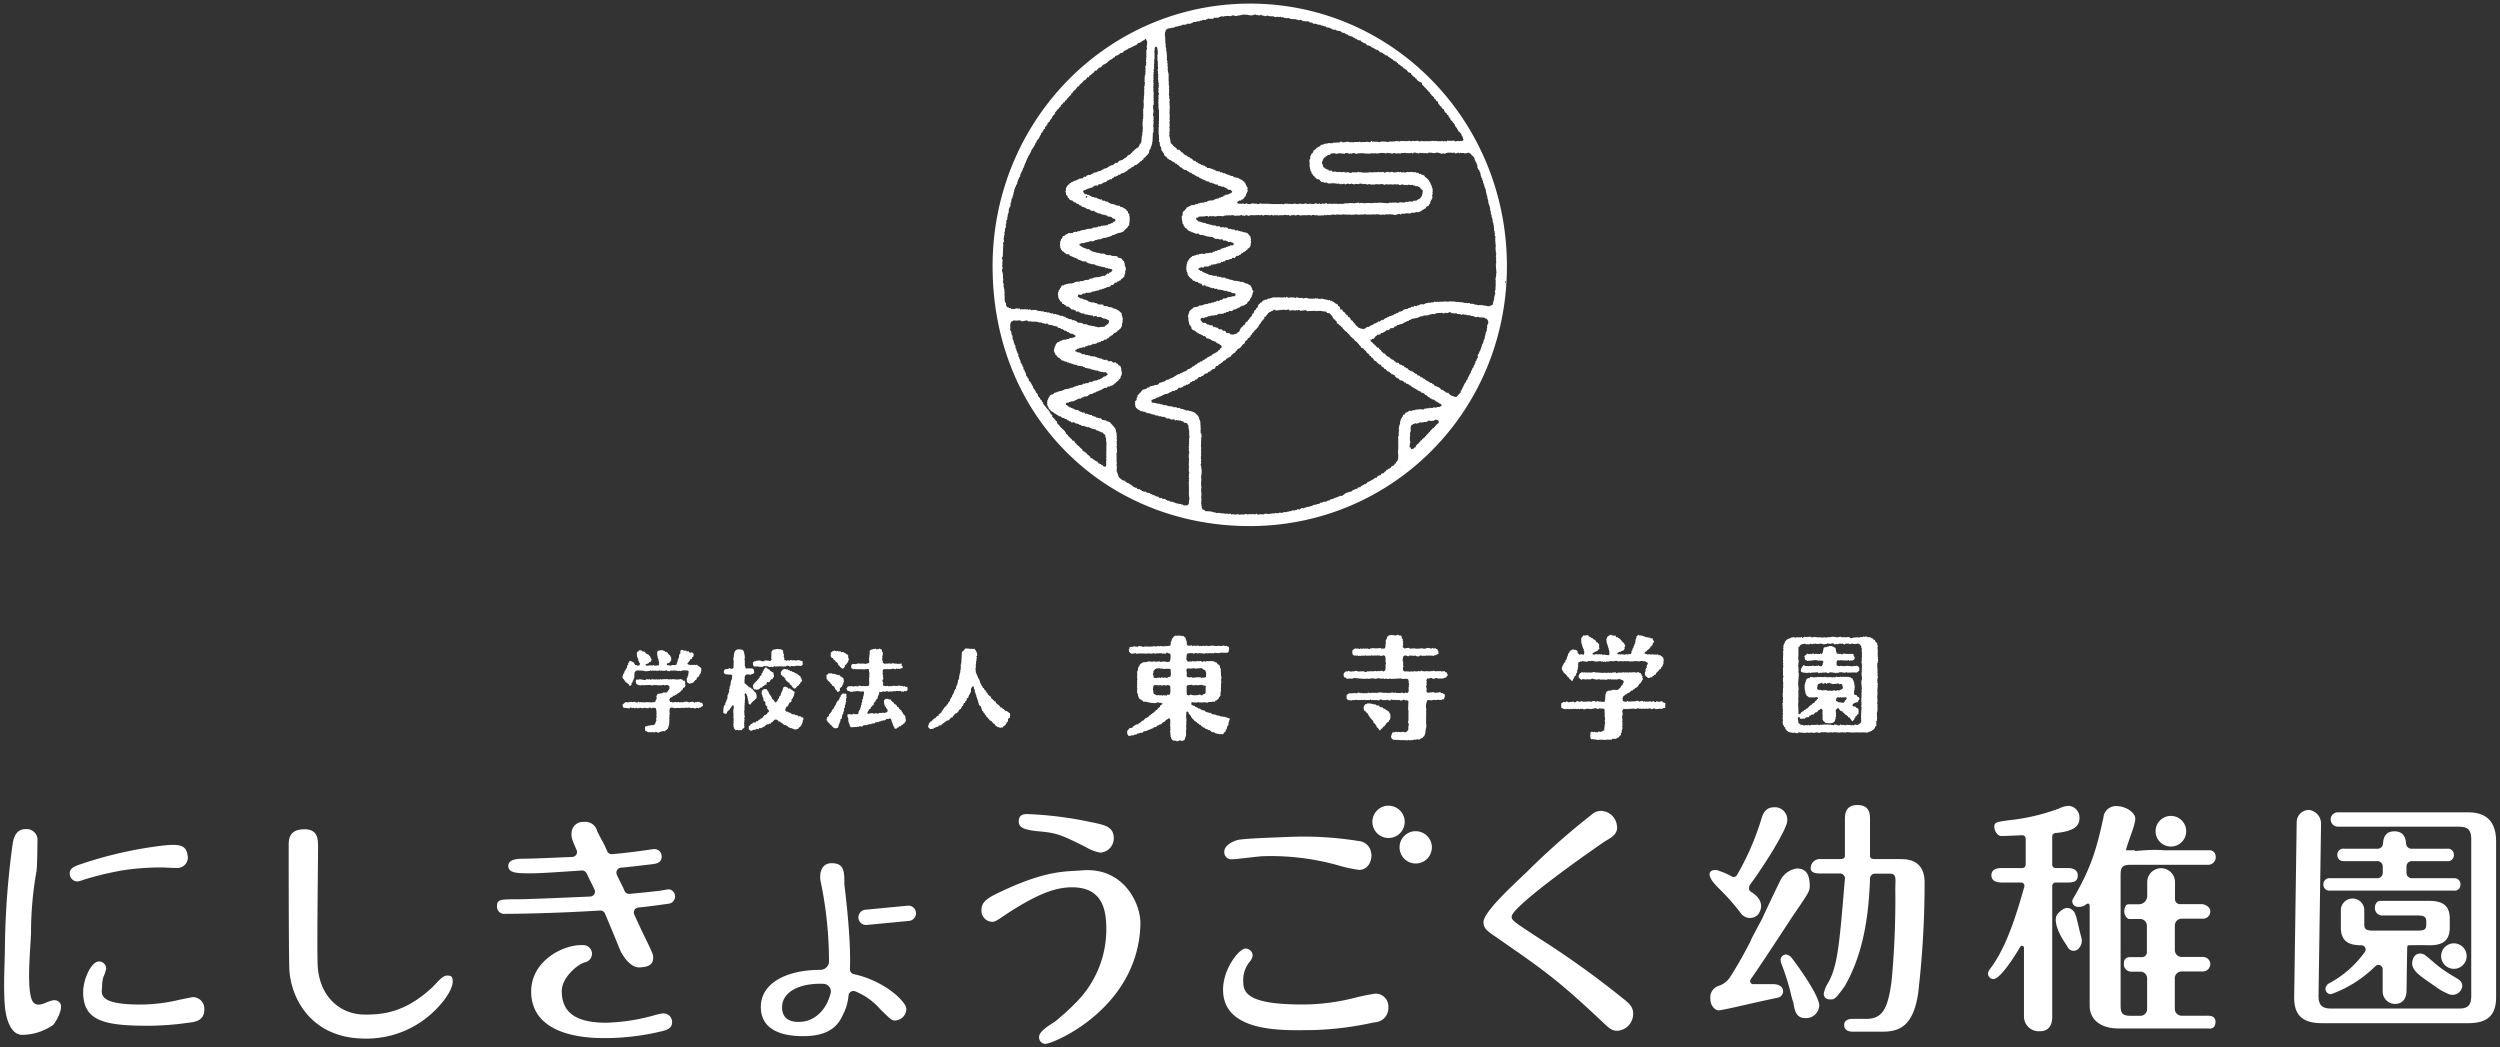
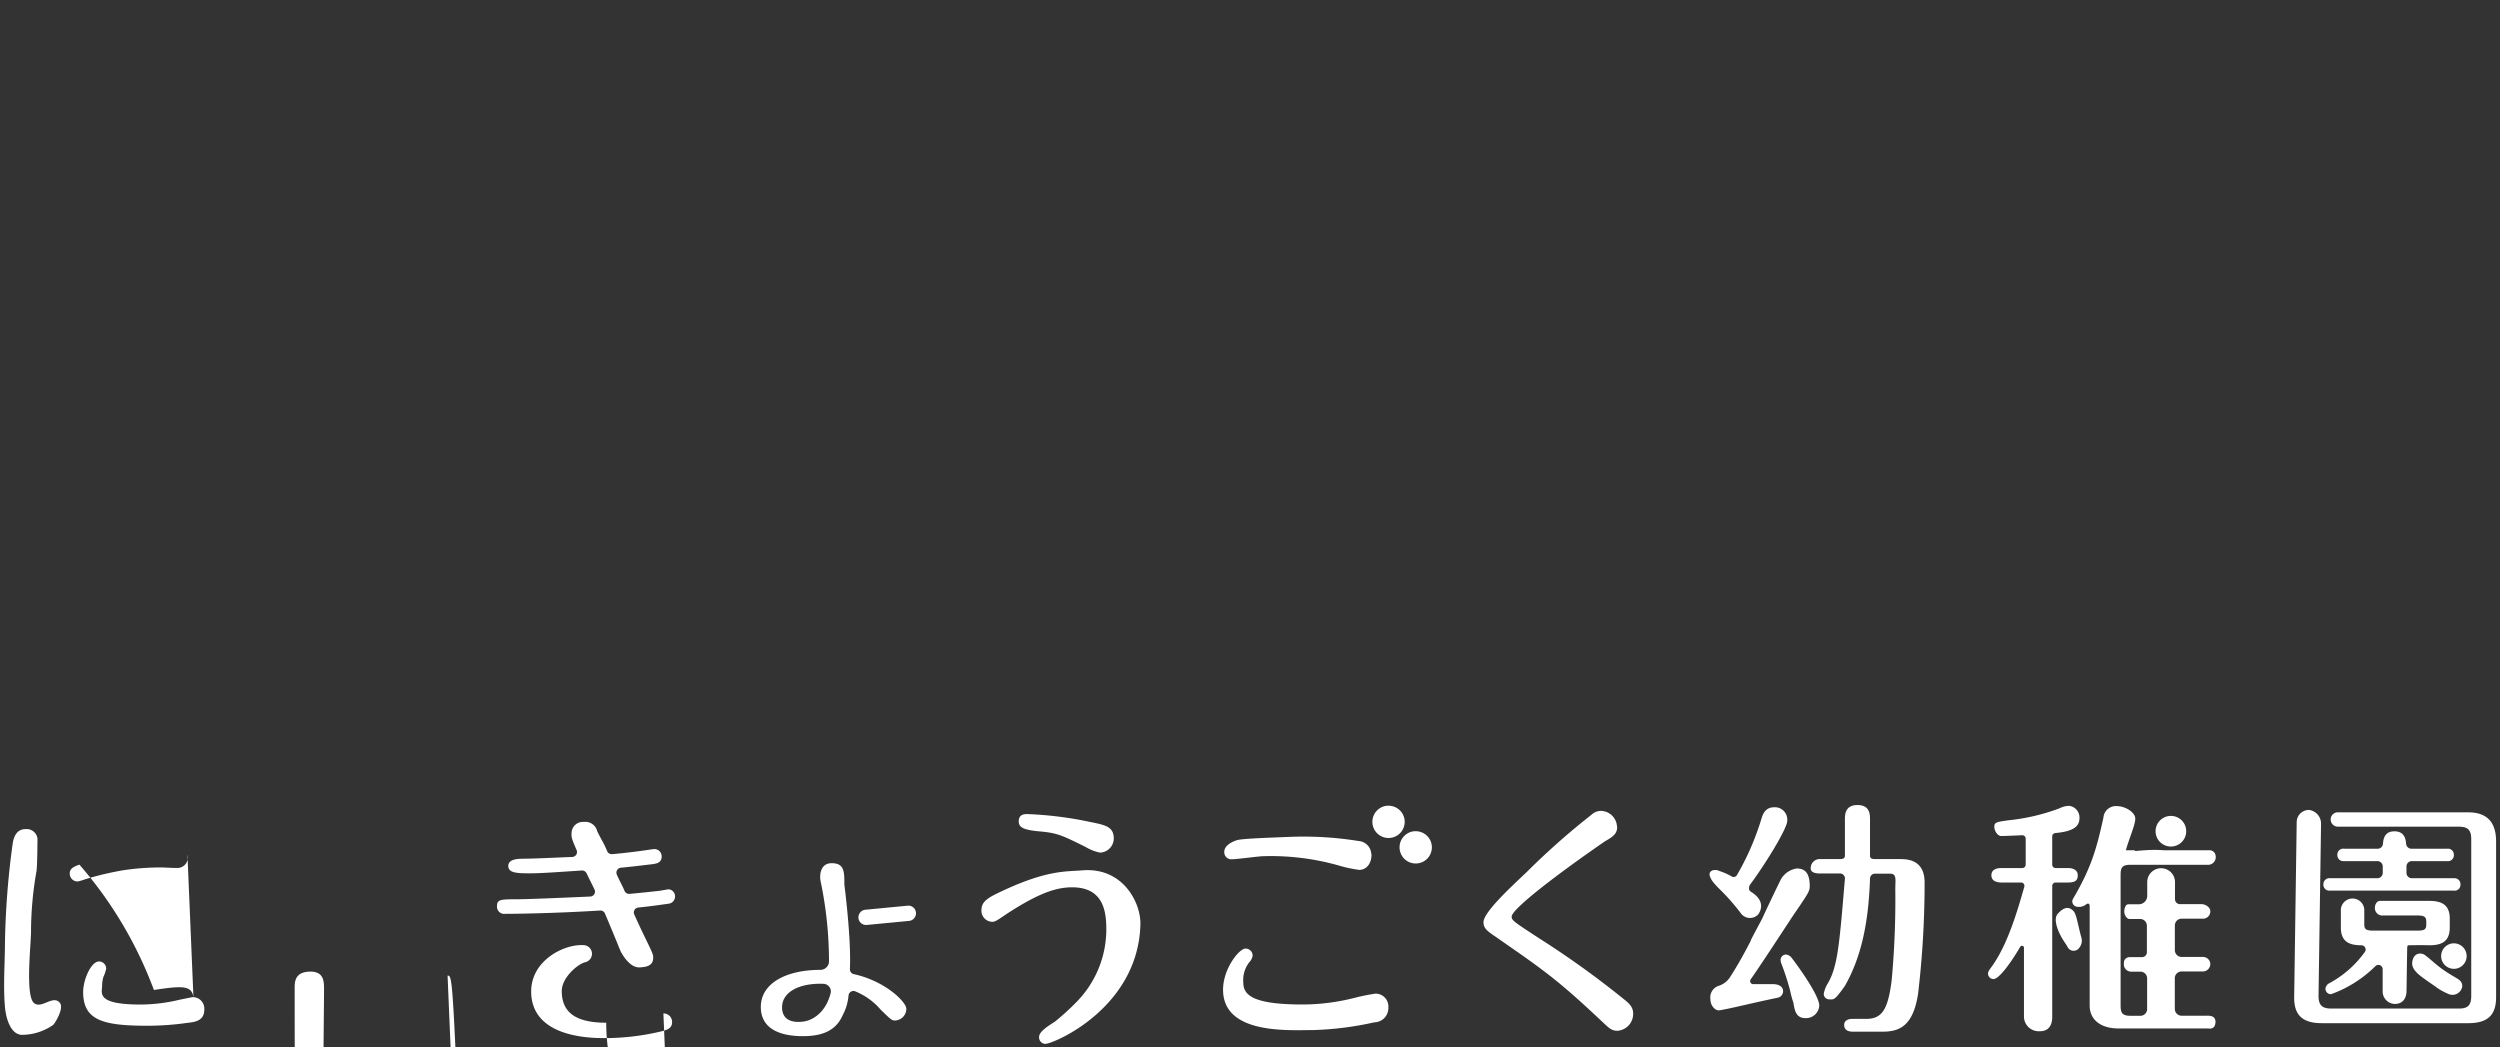
<svg xmlns="http://www.w3.org/2000/svg" width="506" height="212" viewBox="0 0 506 212">
  <rect x="0" y="0" width="506" height="212" fill="#333333" stroke="none" />
  <defs>
    <style>.a,.b{fill:#fff;}.a{fill-rule:evenodd;}</style>
  </defs>
-   <path class="a" d="M317.7,137.46v-.13h-.13v-.13l-.47-.4v-.14l-.67-.6v-.14l-.13-.06v-.14h-.07v-.13h-.07c-.17-.49.21-1,.34-1.21v-.13l.33-.27v-.33l.27-.2v-.34h.07v-.2l.13-.06v-.21h.07v-.33l.27-.2v-.27l.2-.07.06-.13c.08-.07.13,0,.2-.13l.47-.07v.07h.14v.06l.27-.06v.06c.16.05.1,0,.2.14l.13.06v.41h.07l.26.33.47-.13v.06l.47.07a2.32,2.32,0,0,0,.07-.74c-.26-.18,0-.19-.13-.46h-.07l-.14-.41h-.06v-.4h-.07v-.13h-.07l-.06-.54c0-.23-.05-.61.06-.73V129l.27-.2.07-.2h.2v.07l.67-.14v.07h.13l.2.27.27.07.07.13h.13v.07h.2l.2.26.27.07v.07l.2.13c.06.08.05.28.14.34h.2l.26.33h.07v.8s.11,0,.07.14h-.07v.13l-.2.07-.2.33h-.2v.07h-.27l-.07.13c-.25.16-.34,0-.4.41a1.44,1.44,0,0,0,.54.06c.21-.19.36,0,.53,0v-.06h.47s0,.08.14.06v-.06h.26l.07.13.54-.07v.07l.8.07a1.31,1.31,0,0,0,.07-.4c0-.06.08,0,.06-.14h-.06l-.07-.53h-.07v-.41l-.13-.06v-.34h-.07v-.13h-.06v-.27h-.07v-.13h-.07v-.27h-.07l.07-.34h-.07v-.33h.07l.07-.33c.29-.17.44-.43.87-.47l.07.13.6.07a.1.1,0,0,1,.13-.07v.07H327c.11.14-.11.09.13.27V129l.27-.06.13.2h.14l.07.13h.13l.2.27.13.06v.14l.54.47v.2h.07a.55.55,0,0,1,.13.4l-.13.07v.47h-.07c0,.11,0,.17-.07.26l-.6.2-.07.14h-.2c-.23.09-.4.13-.47.4h.07c.23.25.19,0,.47.07v.06l.4-.06c.18,0,.47.14.74.06v-.06c.2-.06.46.09.53.06l.07-.13.47.07.07-.2c.14-.17,0-.35.13-.54l.13-.07v-.33l.2-.14v-.33l.14-.07.06-.4.14-.07V130H331v-.41h.06v-.26h.07v-.14h.07l.06-.47h.07v-.06h.13v-.07c.09-.06.12-.05.27-.07.3.31.2,0,.47.07l.07.13.27-.06.06.13h.27v.07H333v.07l.34.06V129h.33v.07H334l.07.13h.4v.07h.06v.33h.07c.12.14.14,0,.2.27-.16.11,0,.06-.13.2l-.14.07v.27h-.06v.13h-.07v.13h-.07l-.06.14h-.14L334,131v.13l-.34.27-.06.14h-.14l-.2.26c-.23.17-.35.1-.4.47H333v.07l.33.07v.06l.67-.06v.06h.4s0-.08.14-.06v.06h.6v.07c.15,0,.26-.15.47-.07l.06.14h.41l.13.2h.13l.34.4.07.6h-.07v.6l-.13.07v.27h-.07l-.07.2-.2.13v.21l-.47.33v.13l-.53.47c-.07.08,0,.18-.07.27s-.25.08-.34.13l-.13.21h-.13l-.2.26H334v.07a1.29,1.29,0,0,1-.47.07l-.2-.27h-.13l-.14-.13c-.07-.11,0-.16-.13-.27V136l.13-.07v-.53h.07v-.13l.2-.14a.09.09,0,0,0-.07-.13l.07-.34h.07v-.2h.07c.05-.09,0-.11.06-.27-.24-.14-.29-.31-.67-.33v-.07l-.33.07v-.07H332v.07h-.27v-.07c-.11,0-.11.06-.13.07l-.87-.07v.07h-1.14v-.07h-.27v.07H329v-.07l-.61.07-.33-.07a1.52,1.52,0,0,1-.6.07v-.07h-.27v-.06l-.47.06v.07l-.87-.07v.07h-.27v.07l-.47-.07-.06.13c-.19.05-.17-.12-.2-.13s-.12.06-.14.07h-.33v-.07l-.34.07-.06-.14-.34.07s0-.09-.13-.07v.07h-.14v.07l-1-.14v-.06l-.47.06v.07c-.15,0-.25-.14-.47-.07v.07h-.13v.07l-.87-.07v-.07l-.34.07v.07l-.26-.07v.07c-.38.13-.4.1-.41.6h-.06c0,.08.12.28.06.47h-.06v.47h-.07v.13h-.07v.54l-.2.13v.4l-.33.2v.2h-.07v.14h-.07v.13l-.13.07c-.14.27.15.34-.34.4A.6.6,0,0,0,317.7,137.46Zm-24.63-.73h-.14a.38.38,0,0,1-.13.13s-.05.22-.07.27c-.4,0-.41.12-.67.2h-1.14v-.07h-.13v-.06l-.47.13v.07l-.47-.07-.06-.13-.41.06v.07h-.53l-.07.2c-.19.22.05.38,0,.6h-.06v.34a.16.16,0,0,1,.06.2l-.13.07a2,2,0,0,0,.13.67.19.19,0,0,1-.06.2.89.89,0,0,0,.06.47.25.25,0,0,1,.14.13l1.34-.13.06.13h.34c.22,0,.85-.14.87-.13l.13.2H292l.06.13c.05,0,.21,0,.27.07a.9.9,0,0,1,.13.4l-.2.6-.06.07h-.34v.07h-.13v.06l-.87-.06v.06h-.54a.11.11,0,0,0-.13-.06v.06h-.27v.07l-1-.07-.07.2a2.61,2.61,0,0,0-.2,1.54.18.18,0,0,1,.07.2h-.07v.81a.12.12,0,0,1,.07.13h-.07v1.88l.07.6h-.07v.4h-.07v.4h-.07v.6h-.06l-.07.27h-.07V149h-.06c-.07.08-.21.13-.27.2l-.07.2h-.2c-.2.1-.37.34-.74.27v-.07l-.33.07v.07l-.33-.07v.07H286v.06h-.53v.07c-.12,0-.31-.12-.54-.07v.07l-.54-.07a9.08,9.08,0,0,1-1.6-.06.17.17,0,0,0-.2.06c-.14,0-.14-.06-.14-.06H282l-.4-.34v-.2h-.07a3.18,3.18,0,0,1,.34-1l.33.06.07-.13h.53v.07a.17.17,0,0,0,.2-.07l.61.07v-.07H284c.15,0,.33.14.54.07a2.12,2.12,0,0,0,.4-.34c.2-.21.05-.51.13-.87h.07l-.07-.27h.07v-.33H285v-.47h.07v-2.21H285l.07-1.81a.85.85,0,0,0-.27-.13v-.07l-.47.07v-.07a.5.5,0,0,0-.4-.06v.06a1,1,0,0,1-.6.07v-.07h-.13v-.06c-.12,0-.12.06-.14.06h-.67v-.06l-.53.06v-.06a.51.51,0,0,0-.27-.07.32.32,0,0,1-.4.2c-.14,0-.28-.2-.54-.13v.06h-.87v-.06l-.33-.07c-.18,0-.32.27-.61.2v-.07h-1.33c-.06,0,0-.18-.21-.13l-.06.13h-.94a.16.16,0,0,0-.2-.06v.06h-.47s0-.09-.13-.06v.06h-.74c-.09,0-.22-.11-.4-.06v.06h-.67v.07l-.87-.07-.2-.27h-.07v-.73c.24-.14.22-.31.6-.34v-.06l.41.06v-.06h.46s0-.09.14-.07v.07h.6l.07-.14.67.14a.18.18,0,0,1,.2-.07l.06.13c.12,0,.12-.06.14-.06h.87v-.07h.2v-.07l.54.14v-.07h1.13s0,.1.14.07l.06-.14h.94v.07h1a.17.17,0,0,0,.2.07v-.07h.6v-.07h.47v.07h.33v-.07c.25,0,.26.17.47.14v-.07l.67.07v-.07l.34-.07v.07a.85.85,0,0,0,.46.07l.07-.14c.13,0,.34.18.54.07v-.07c.15-.12.2-.24.2-.53a1.64,1.64,0,0,1,0-.67h.06l-.06-.34h.06v-.33h-.06v-.14h-.07c0-.1.07-.12.07-.13a1.3,1.3,0,0,0-.14-.54c-.17-.15-.84-.07-1.13-.06-.18-.15-.78-.07-1.08-.07l-1.27.07v-.07l-.87.07v-.07h-.33v.07a.17.17,0,0,1-.2-.07h-.87v-.07h-.47v.07h-.34s0,.09-.13.07v-.07l-.74-.07v.07h-.47v.07c-.13,0-.24-.12-.46-.07a.21.21,0,0,1-.21.07v-.07c-.16,0-.2.07-.2.07l-.4-.07a.11.11,0,0,1-.13.07v-.07h-.6v-.07h-.67v-.06l-.61.06v.07h-.93a.18.18,0,0,1-.2.07v-.07h-.14l-.13-.2h-.27v-.07L272,137l-.07-.61c.23-.16.12-.37.47-.47v-.06l.4.06.07-.13c.17,0,.42.2.74.13v-.06l.33.06v-.06h.27v-.07a1.47,1.47,0,0,1,.73.13l1-.06c.13,0,.4.24.67.13l.07-.13.33.06v-.06h1.07l.4-.07v.07h.34v-.07l.53.07v-.07h.14v-.07c.11,0,.11.06.13.07h.27v.07H280v.06c.17,0,.14-.07.2-.13l.14-.07v-.2l.13-.06-.07-.41h.07v-.26a.18.18,0,0,1-.07-.2h.07v-.27h.07a3.86,3.86,0,0,0-.14-.54l.07-.4h-.07l.07-.27h-.07l-.06-.33c-.18-.09-.12-.12-.4-.14a.82.82,0,0,1-.67.07v-.07l-.34.07v-.07h-.27v.07l-.47-.07v.07h-.4v-.07h-.26v.07H276.4v-.07c-.12,0-.12.07-.14.07h-.8v.07a.1.1,0,0,1-.13-.07l-.41.07v-.07h-.13v-.07c-.11,0-.12.07-.13.07h-.34v-.07l-.27.07v-.07c-.38-.09-.35-.45-.33-.93.08-.08,0,0,.07-.14.26-.15.31-.32.73-.33v.07l.4-.07v.07l.34.06.07-.13c.11,0,.26.11.46.07a.19.19,0,0,1,.21-.07v.07h.26v-.07l.47.07a.12.12,0,0,1,.14-.07v.07l.4.06.06-.13h.34v-.07l.8.07.81-.07a.7.7,0,0,1,.33.07v.07l.67-.07a1,1,0,0,0,.13-.67h.07c0-.1-.07-.13-.07-.13,0-.15.07-.14.07-.14v-.8l.2-.14v-.26h.07c0-.11,0-.18.07-.27a3.51,3.51,0,0,1,.4-.27h.27v-.07l1,.14c.1,0,.35-.19.53-.14v.07h.14v.07h.33s0,0,.14.06l.06.07v.34h.07v.13h.07v.13l.13.07-.06.4H284c.05.22-.09.44-.06.54H284v.13H284c0,.11-.06.12-.07.14V131a1.5,1.5,0,0,1,.34.27,3.74,3.74,0,0,1,.93-.14v.07l.21.07h.4v-.07c.12,0,.13.07.13.07l.47-.07v.07a4.15,4.15,0,0,0,1.34-.07l.6.14v-.07h.27v-.07h.2v-.07l.67.07v.07h.33l.07-.14c.19,0,.15.12.2.14l.47-.07c.17.28.16.08.33.2s0,.26.27.4l-.06.14h-.07c0,.1.11.08.13.13v.27h-.06v.07h-.27l-.14.2h-.33v.06h-.13v.07l-1-.07-.33.07v-.07h-.27v.07h-.94v-.07c-.33-.08-.45.25-.74.21v-.07h-.33l-.07-.14-.33.07-.94-.07v.07h-.13v.07a.87.87,0,0,1-.47-.07v-.07a.86.86,0,0,0-.6.14,1.79,1.79,0,0,0-.14,1.07H284v.27H284v.67s.09,0,.07.13-.13.12-.13.13l.06.61a1.23,1.23,0,0,1,.2.2h.94c.2.17.38-.06.67,0v.06l.6-.13v.07H287v-.07h.27a.18.18,0,0,0,.2.07c.05,0,.06-.21.34-.14v.07h.2v.07a.11.11,0,0,0,.13-.07c.14,0,.13.07.13.07l.74-.07v.07l1-.07v-.07a2.73,2.73,0,0,1,.61.14.18.18,0,0,0,.2-.07h.33v.07c.14,0,.25-.13.47-.07v.07h.47c.08,0,.13-.13.27-.07l.13.2c.25.13.22-.17.34.2h.06v.27H293C293.06,136.56,293.05,136.57,293.07,136.73Zm-54.63-8.1.73.06v.07l.34-.07c.1.17.29.24.4.41H240v.4h.07l.06.27h.07v.33c0,.55.16.61.74.6.17-.22.13-.11.33,0v.07h.13v-.07h1v-.06c.26,0,.2.15.47.13l.2-.07v.07h.33v-.07h.34v.07H244v-.07h.4v.07h.26a3.46,3.46,0,0,1,1.14-.07v.07l1.07-.07v.07l.74-.07v-.06c.26,0,.21.11.27.13h.27v-.07c.12,0,.26.09.33.14v.06h.2c.12.1.07.53.07.74h-.07v.27a1.23,1.23,0,0,0-.2.2h-1.27c-.05,0,0-.1-.14-.07l-.06.14h-.81l-.4-.07s0,.17-.27.13v-.06c-.17,0-.2.06-.2.06l-.73-.06v.06c-.23.06-.47-.1-.6-.06l-.07.13-1.27-.13v.06h-.47v-.06h-.34v.06h-.2v.07c-.24.05-.2-.11-.27-.13h-.26v.06c-.14,0-.14-.06-.14-.06l-.6.06a.79.79,0,0,1-.2.27,9.22,9.22,0,0,1-.07,1c.33.24,0,.41.67.41v-.07l.4.07v-.07h.2v-.07c.12,0,.12.07.14.07h.73a.2.2,0,0,1,.21-.07v.07l.66-.07.14.2.27-.06v-.07c.2-.07.43.09.53.07v-.07h.14v-.07l.67.07v-.07l.87.07.06.13h.14v.07h.26l.27.4h.14v.07l.26.2c.09.14,0,.29.07.47l.13.07.07,1.54h.07l-.07.26h.07v.34s-.09,0-.07.2h.07l-.07.2c0,.19.06.24.07.33s-.07.14-.07.14v1.07h-.07a.18.18,0,0,0,.07.2v.33h-.07l-.06,1-.14.07v.13l-.2.13v.2l-.2.14v.07h-.13l-.07.13-.27.07v.06h-.06V142c-.07.07-.14,0-.27.06V142l-1.21.13c-.06,0,0,.16-.2.13v-.06h-.33v-.07l-.94.07v-.07l-.33.07v-.07h-.34v.07H242v-.07a.13.13,0,0,0-.14.07c-.08,0-.4-.07-.6-.07s-.11.12-.13.34.14.17.26.26v.07l.41.07.13.2h.2l.07.13.27.07.06.13h.34l.06.14h.14l.06.13h.14v.07l.53.06.21.27h.2v.07h.2v.07h.26v.06h.14v.07l.27-.07.2.27.87.13v.07h.13v.07h.34v.07h.33V145h.27V145h.2v.07h.53v.06h.14v.07h.27v.07h.13v.06h.2v.07c.11,0,.18,0,.27.07,0,.21-.1.13-.13.2l-.07.4h-.07l-.07.74-.2.13-.13.6h-.07v.14l-.13.06V148l-.4.34v.13l-.14.07v.06h-.33v-.06c-.08,0-.28.12-.47.06v-.06h-.33v-.07h-.34v-.07h-.13l-.07-.13h-.2v-.07h-.34v-.06h-.13l-.13-.2h-.14l-.06-.14-.41-.07-.06-.13-.4-.07-.21-.26h-.26l-.07-.14-.2-.07-.27-.33-.27-.07-.2-.26-.27-.07-.06-.2h-.07L242,146h-.14l-.4-.47-.2-.14v-.13l-.2-.13v-.2l-.13-.07v-.14l-.34-.26v-.27h-.07c-.09-.13-.08-.15-.26-.2V144h-.07v.13h-.07l-.06,1.2h.06v.34s.09,0,.07.13h-.07v.4h-.06c0,.11.06.12.06.14v.33h-.06l.06.94h-.06V149H240l-.07.27h-.07v.26h-.06c-.05.12,0,.18-.07.27l-.6.2-.07-.13h-.4v.07h-.27c-.05,0,0,.18-.2.13l-.07-.13-.73-.07-.34-.4v-.27l-.13-.07v-.47h-.07l.07-.26h-.07v-.67a.18.18,0,0,0,.07-.2h-.07c-.05-.21.1-.36.07-.47l-.14-.07c0-.11.07-.12.07-.13V146h.07c0-.11-.06-.11-.07-.13v-.33c-.17-.1-.11-.12-.4-.14-.06.1-.09.16-.2.2h-.13v.07l-.21.13-.06.2h-.14l-.06.14h-.2l-.07.13h-.13l-.21.34h-.26v.06h-.2l-.07.14h-.2l-.14.2-.2.06v.07c-.13.08-.3,0-.47.07l-.06.13-.2.07v.07l-.4.06v.07h-.14l-.07.13h-.26v.07h-.14v.07l-.33.07V148h-.4l-.2.27-.67.07-.07.13h-.4l-.14.2h-.4v.07h-.13l-.07.13-.47-.06v.06h-.13V149l-.4-.07a3.12,3.12,0,0,1-.27-.4v-.6l.53-.6h.47l.14-.27.2-.07.06-.13h.14v-.07h.13l.07-.13c.13-.08.31,0,.47-.07l.13-.2.27-.07L231,146h.13l.07-.14.27-.06.33-.41.27-.06.07-.14h.2l.33-.4h.14l.2-.27h.13l.13-.2h.2l.07-.2.34-.2v-.13c.06-.08.26-.09.33-.14v-.06l.13-.07v-.13l.21-.14v-.07l.2-.06.06-.27c.15-.21.37-.11.47-.47a1,1,0,0,0-.67-.13c-.29-.26-.68.16-1.07.06v-.06l-.47.06v-.06h-.33v-.07h-.34v-.07h-.33V142l-.6.06-.2-.26h-.14l-.13-.2h-.2v-.07c-.16-.09-.1,0-.2-.14s-.13-.31-.21-.46h-.06v-.47h-.07v-.14l-.13-.06.06-1.07h-.06c-.06-.22.09-.32.06-.47h-.06v-.27h.06v-.27h-.06a.16.16,0,0,1,.06-.2l-.06-.33h.06v-.34a.89.89,0,0,1-.06-.4h.06l-.06-.27h.06v-.27h-.06l.06-.6.14-.07v-.53l.13-.07v-.2l.2-.13v-.27h.07a2.17,2.17,0,0,1,.54-.4h.13v-.07h.4V134h.34v-.06h.2v-.07l1.07.07c.05,0,0-.18.2-.14l.07.14,1.13-.07.07.13a4.72,4.72,0,0,0,.54-.13l.67.07V134l.6-.06a.84.84,0,0,0,.2-.61,2.6,2.6,0,0,0,0-.93c-.07,0-.12-.13-.14-.14h-.2v-.06h-.2v-.07l-.2-.07-.2.27a3.09,3.09,0,0,0-.67-.07v.07c-.13,0-.08,0-.13-.07l-.07-.06-1.2.06v.07c-.27.05-.2-.19-.47-.13v.06h-.34v.07a.18.18,0,0,1-.2-.07h-.8v.07l-.47-.07h-1.27c-.08,0-.18.13-.34.07l-.06-.13-.94.13-.07-.13h-.2l-.07-.21-.13-.06v-.34s-.1,0-.07-.13l.14-.07V131h.06V131h.14v-.07h.53v-.06l.41-.07v.07h.33l.07.13h.06l.14-.2c.34-.15,1,.16,1.2.13v-.06h.27v-.07a.1.1,0,0,1,.13.07h.94l.87-.07.4.07v-.07h.14v-.07a.17.17,0,0,1,.2.07h.33v-.07l.34.07h.73v-.07a.19.19,0,0,1,.21.07l.8-.13.07-.47a.12.12,0,0,1-.07-.14H237v-.26l.13-.07v-.27h.07v-.2l.2-.13c.13-.19.07-.27.33-.34v-.07C237.92,128.57,238.27,128.77,238.44,128.63Zm138.64.2.41.07v-.07h.4v.07H378V129l.47-.06V129l.27.07.07.13H379l.2.27c.1.06.2,0,.27.07v.13l.13.14v.13h.07V130l.2.07c.09.08.06.24.07.4H380l.07.47a.19.19,0,0,0-.07.2c.12.52,0,1.33.07,1.88h.07c0,.11-.07.11-.07.13l.07.6s-.1,0-.07.2a.13.13,0,0,1,.07.14H380l-.07.47H380l-.07.53H380v1.14l.07.33H380v.14H380c0,.1.13.32.07.53H380v.34H380l-.07.27H380v.33H380a.18.18,0,0,0,.07.2v.27H380c0,.16.06.17.07.27l-.07.33H380v.4s-.09,0-.07.14H380v.4H380v.33H380l-.07.54H380c0,.12-.07.13-.07.13l.07.34H380v.67h-.06v.27H380v1.33H380a1.65,1.65,0,0,1-.13.54l.06.87h-.06a.11.11,0,0,0,.06.13l-.06.61-.14.06.07.34a.77.77,0,0,0-.07.4s.11,0,.07.13l-.27.2-.07.34h-.06l-.27.33H379l-.14.21h-.2l-.07.13h-.26v.07l-.27.06v.07l-1.27-.07v.07l-.61-.07v.07H376v-.07h-.27v.07l-.47-.07v.07l-1.2-.07v-.06c-.12,0-.12.06-.14.06h-.33v.07l-.4-.07v.07c-.15,0-.25-.12-.47-.07v.07a.13.13,0,0,1-.14-.07c-.13,0-.13.07-.13.07h-.34v-.07l-.4.07v-.07h-.73v.07c-.17,0-.25-.05-.34-.07l-.87.07v-.07h-.2v-.06c-.11,0-.12.06-.13.06h-.94v.07l-.47.07-.07-.14-1,.14v-.07h-.67a.18.18,0,0,1-.2.07v-.07h-.6v.07h-.34s0-.09-.13-.07a.19.19,0,0,1-.2.07v-.07h-.61v-.07c-.21,0-.32.17-.46.2s-.45-.11-.54-.13a.18.18,0,0,0-.2.07,4.85,4.85,0,0,1-.94-.2h-.13l-.14-.2-.2-.07-.06-.2-.2-.14v-.26l-.27-.21v-.2l-.2-.13-.07-.74h.07l-.07-.87h.07c0-.13-.13-.25-.07-.47h.07v-.4h-.07l.07-.4s-.09,0-.07-.13h.07v-.27h-.07v-.2l.07-.27h-.07v-.4h-.07l.07-.34h.07c.06-.21-.1-.31-.07-.46h.07V141h-.07l.07-.47h-.07v-.26h.07v-1.07h.06v-.47h-.06a.16.16,0,0,1,.06-.2v-.34h-.06l.06-.27h-.06v-.8h.06V137H361c0-.12-.06-.12-.07-.14-.11-.49,0-.87-.06-1.2v-.54h.06v-.47h-.06v-.06c0-.15.06-.14.06-.14.05-.18-.05-.3-.06-.4l.06-.4h-.06l.06-1.61h-.06l.06-.4H361c0-.11-.12-.31-.07-.54,0,0,.09,0,.07-.13a.18.18,0,0,1-.07-.2H361v-.13H361l.06-.34.14-.07.07-.4h.06l.34-.4h.13v-.07l.4-.13v-.07h.27l.07-.13h.27V129l.33-.06.07.13h.26V129h.88c.09,0,0,.09.06.07s.06-.21.27-.13c.05,0,.08.23.27.2V129l.2-.07v-.06l.4.06.94-.06.06.13.81-.07.53.07V129h.67l.47.07V129h.14v-.06c.19,0,.15.11.2.13l.4-.07h.06V129l.87-.07v-.06l.94.06V129a1.51,1.51,0,0,0,.74-.13h.27V129h.26v-.06l.81.06a1.1,1.1,0,0,1,.6-.06l.13.2c.19.08.51,0,.61-.07l.6-.07V129h.47V129h.06l.21.07V129h.13v-.06h.53ZM364,143.56s-.08,0-.06-.14H364v-.2H364l-.07-.6.07-.6-.07-.2H364c.05-.23-.09-.34-.07-.47H364v-1.27s-.09,0-.07-.14H364a3.66,3.66,0,0,0-.07-1.34l.07-1.07H364c0-.12.07-.13.07-.13,0-.16-.07-.2-.07-.2,0-.17.07-.2.07-.2v-.81a.17.17,0,0,1-.07-.2H364a3.89,3.89,0,0,0-.07-1.34c0-.13.07-.13.07-.13v-.34H364c0-.13.12-.24.07-.46,0,0-.09,0-.07-.14H364c.06-.28-.15-.42,0-.6V131l.13-.07a1.41,1.41,0,0,0,.27-.4,7.12,7.12,0,0,1,.87-.27v.07h.2v.07h.81l.06-.14.61.14v-.07h.13v-.07l.27.07a.17.17,0,0,1,.2-.07v.07h.67v-.07h.33v.07l.27-.07v.07a1.13,1.13,0,0,0,.6.07v-.07h.4l.07-.14c.11,0,.12.07.14.07h.33v.07c.17,0,.54-.18.8-.07l.07.14c.22.08.39-.09.54-.07v.07l.46-.07v-.07h.34v.07a.18.18,0,0,0,.2-.07c.32-.06.32.25.67.14v-.07h.13v-.07h.67l.07.14c.12,0,.46-.12.54-.14a.18.18,0,0,1,.2.07,1.86,1.86,0,0,0,.93-.07h.27l.47.54v.33h.07v.14h.06l-.06.66h.06v1.08l-.06.46h.06c0,.16-.14.54-.06.81h.06v1.07h-.06c0,.12.06.13.06.13,0,.16-.06.2-.06.2l.06.34h-.06v.87h.06a1.82,1.82,0,0,1-.13,1l.13,1.61h-.06v.8h-.07l.07.34-.07,1.14.07.93h-.07v.4s.09,0,.07.14a15.37,15.37,0,0,0-.07,2.88h-.07v.13l-.2.14v.06h-.13v.07a.46.46,0,0,1-.27.13c-.25.21-.42-.09-.67,0l-.07.14c-.15.06-.25-.07-.33-.07s-.22.12-.4.07v-.07h-.67s0-.09-.14-.07v.07h-.13v.07h-.33v-.07h-.41v.07c-.2,0-.23-.22-.46-.14l-.07.14c-.29.11-.6-.1-.74-.14h-.4l-.07.14-.73-.14h-1.07v-.06c-.12,0-.12.06-.14.06h-.4v.07l-.4-.07-.07.14c-.11,0-.12-.07-.13-.07l-.6-.07v.07h-1.14v.07h-.14v.06c-.19,0-.14-.11-.2-.13h-.27v.07h-.26v-.07c-.13,0-.41.18-.61.07v-.07c-.7,0-.59-.16-1-.4,0-.27-.09-.74-.13-1,.08-.07.1-.13.2-.2v-.06h.06a.72.72,0,0,0,.14.13v.2h.07v.07h.53c.09,0,0-.07.07-.07s.18.13.33.07l.14-.2h.13v-.07l.6-.07.14-.33h.26l.07-.14h.14v-.06l.26.06.4-.46.34-.07.4-.47h.13a.45.45,0,0,0,.21-.2c.28,0,.21.09.4.2v.6s-.11,0-.07.14h.07v1.34l.13.06.07.2h.07c.11.13.24.19.33.34.31,0,1.06.13,1.2,0,.38,0,.43-.2.67-.34.05-.19.07-.32.14-.53h.07l-.07-.27h.07l.06-.47h-.06l.06-.47h-.06v-.67l.2-.06.13-.2c.37,0,.3.17.47.4l.13.06.07.14h.33l.07.2.47.4.07.13.26.07v.07l.27.2v.13c.07.09.17,0,.27.07l.54.74H375l.27-.34h.06v-.2h.07v-.13l.14-.07V145l.2-.07v-.06l.13-.07v-.14l.27-.13.06-.6h-.06l.06-.34h-.06c-.09-.33-.18-.18-.4-.33l-.14-.2h-.13V143h-.34a.73.73,0,0,0-.2-.2c0-.4.63-.67,1.07-.67.09-.2.17-.49.34-.6,0-.59-.12-.32-.4-.54l-.2-.33h-.34a.49.49,0,0,0-.13-.14v-.73h.06v-.2h.07l-.07-.34h.07v-.47h-.07v-.26h-.06l.06-.34-.13-.07v-.33h-.07a.61.61,0,0,1-.13-.4l-.2-.07v-.07h-.14l-.06-.13-.4-.07V137H372.6v-.07l-.4.13L372,137v.06l-.4-.13-.14.2c-.07,0-.27-.11-.47-.07a.1.1,0,0,1-.13.07v-.07h-.54V137c-.11,0-.11.06-.13.06h-.67V137c-.19-.06-.37.05-.47.06l-.74-.06v.06l-.53-.06v.06h-.54v.07l-.4-.07V137l-.27.06a.09.09,0,0,0-.13-.06l-.2.26h-.34v.07h-.13s-.06.09-.13.13l-.07.27h-.07V138l-.13.07v.4h-.07l-.06.4a.12.12,0,0,1,.06.13h-.06l.06.74h.07v.34h.07l-.07.26.2.14v.26h.07c.12.19.35.21.47.41h1.27l.4-.07v.07l.2.06c0,.14,0,.2-.07.27h-.13v.07h-.07v.13l-.33.27-.2.33H367l-.07.14h-.13l-.21.33h-.2l-.6.67h-.2l-.2.27h-.2l-.2.27-.27.07v.06l-.2.14v.13h-.07c-.09.1,0,.09-.2.13v.07H364Zm6.23-12.79h.6l.07.13h.27V131c.22.11.26,0,.33.27h.07v.33l.2.67a2.73,2.73,0,0,0,.8.07v.07H373l.07-.14.47.07a13.13,13.13,0,0,0,1.54,0c.05.08,0,0,.06.07a.6.6,0,0,0,.07.33h.07v.2l.13.07-.07.4-.26.2v.07h-.67v.07c-.19.06-.16-.19-.4-.14v.07h-.94v-.07a.18.18,0,0,0-.2.07l-.47-.07v.07c-.19,0-.39-.1-.47-.07v.07c-.26.15-.21.52-.2.94a.83.83,0,0,0,.67.2c.18-.15.59.09.94,0a4,4,0,0,1,1.2,0v.06l1.34-.13c.1.14.37.21.4.27a2,2,0,0,1,0,.8l-.2.07v.06H376V136a.51.51,0,0,1-.34.14,4.69,4.69,0,0,0-1.14,0h-.67v-.07h-.26v.07a2.27,2.27,0,0,1-.81-.07h-.53v.07l-.34.06a.17.17,0,0,0-.2-.06s0,.17-.2.13l-.07-.13-.33.06v-.06l-.67-.07c-.14,0-.35.25-.54.2l-.06-.13h-.34v-.07c-.11,0-.11.06-.13.07h-.6v.06l-.47-.06s0,.18-.2.13l-.14-.2-1.34.07v.06l-.67-.06h-.06v.06a3.85,3.85,0,0,1-1.34-.2l-.07-.4h.07v-.33c.28-.17.08-.13.2-.34l.2-.13.07-.2.2.06v.07h.13v.07H366v.06a.11.11,0,0,0,.13-.06h.67v-.07h.27v.07h.47v-.07l.4.07.07-.14c.19,0,.14.11.2.14l.47.06c0-.08.1-.09.13-.13v-.13l.13-.07v-.4l.14-.07v-.13a.7.7,0,0,1-.27-.27,1,1,0,0,1-.47.07s0-.09-.13-.07a.18.18,0,0,1-.2.07,3.05,3.05,0,0,0-.54-.14,12.85,12.85,0,0,1-1.34.14l-.33.06-.07-.13h-.27v-.07h-.06l-.07-.2h-.07l.07-.33h-.07l-.06-.27.46-.34.07-.13h.2c.21.19.36,0,.54,0v.07h.27v-.07l.33-.07.07.14.4-.07.8.07.07-.14c.2-.05.14.21.33.14v-.07c.29-.26.26-.89.41-1.27l.4-.07v-.07c.12,0,.09,0,.13.07.21,0,.12-.09.2-.13h.27Zm-174.8.47.94.07v.06c.12,0,.13-.06.13-.06h.27v.06l.47-.06c.17.3.44.49.47.93h.07v.47c0,.06-.19,0-.14.27h.07v.27h-.07v.53h-.07v.34h-.06l.06.26h-.06v.81h-.07l.07.94h.06l.07.33h.07v.13h.07v.27l.13.07.07.33.13.07v.13h.07v.14h.06v.2h.07v.13h.07v.34l.2.13v.27l.27.2v.27h.06l.07.13h.13c.09.07.08.25.14.34l.27.2v.13l.13.07v.13l.27.2v.2l.67.54v.2l.6.54.07.13h.2c.08.06.07.25.13.33l.74.61.2.33h.27l.06.14.14.13h.13l.34.4h.26l.07.14h.2l.07.13.33.2a2.7,2.7,0,0,1,0,.94l-.33.13c-.08.13,0,.46-.07.6l-.27.2v.21l-.13.06v.14h-.07l-.2.26h-.13l-.27.34h-.27v.07l-.47-.07v-.07h-.26v-.07h-.14l-.07-.13h-.13l-.33-.47h-.14l-.13-.2h-.07l-.2-.33-.27-.07-.33-.4H200v-.2l-.33-.2-.07-.27-.27-.2v-.14h-.07v-.13l-.2-.13L199,144l-.2-.14-.27-.87-.4-.33v-.27h-.07v-.13H198v-.34h-.06v-.13h-.07v-.27h-.07v-.13h-.06v-.2h-.07V141h-.07v-.33h-.07v-.14h-.06l-.07-.4h-.07l-.06-.6-.14-.07v-.4h-.06l-.07-.2c-.14,0-.06,0-.14.07a1.59,1.59,0,0,0-.33.47v.67h-.07v.13l-.13.07v.2l-.13.06v.14h-.07v.13h-.07l-.07.4-.33.2v.34l-.27.2c-.06.09,0,.26-.13.33h-.14l-.06.14H195v.27h-.07v.13l-.26.2-.14.4-.47.34v.2H194l-.34.4-.33.07-.14.2h-.06v.13l-.27.2c-.06.1,0,.21-.07.27h-.27l-.53.6h-.34l-.06.14h-.14l-.06.13h-.14l-.2.27h-.2l-.07.2-.2.07-.13.2H190l-.14.26-.47.07-.06.14h-.27l-.13.2-.67.06c-.13-.18-.33-.21-.41-.47l.07-.4H188v-.26l.2-.14v-.13l.13-.07V146h.2l.54-.6h.2l.4-.47c.11-.06.19,0,.27-.06s0-.17.07-.27l.13-.07v-.07h.13v-.06l.34-.27v-.27l.27-.13v-.2l.2-.14.06-.2.47-.4v-.13l.27-.2v-.21l.2-.13V142l.2-.13v-.34l.14-.07.06-.26.2-.14.07-.4h.07v-.13l.13-.07v-.13h.07v-.2h.07v-.14h.06v-.2h.07v-.13h.07v-.14l.2-.13v-.4l.13-.07v-.27l.14-.06v-.34h.06v-.13h.07v-.47l.13-.07v-.13h.07l.07-.74h.06v-.33h.07v-.27h.07v-.47h.06l.07-.87a.19.19,0,0,1-.07-.2h.07v-.27h.07l.13-2.34A2.51,2.51,0,0,0,195.39,131.24Zm-12.85,3.08c0,.21-.1.14-.14.4l.21.07.06.4h-.06v.07h-.34l-.07.13h-.26v-.07c-.14,0-.14.07-.14.07-.21,0-.38-.09-.47-.07l-.06.14-.67-.14v.07h-.27v.07l-.47-.07v.07h-.27v-.07a.18.18,0,0,0-.2.07h-.27v-.07l-.33.07a.86.86,0,0,1-.2.26c0,.15.12.27.07.47h-.07v.27h.07v.27h.06l-.06.4h.06v.4l-.13.07c-.1.25.1.48.13.6a.18.18,0,0,1-.06.2l.06.34a1.12,1.12,0,0,0,.67.13v-.07l.4.07v.07c.12,0,.12-.07.14-.07h.67v-.07h.47s0,.09.13.07v-.07l.47.07.06-.13,1,.13v.07l.4-.07.07.13c.15.11.18,0,.4,0l.07.67c-.19.12-.19.23-.47.27v-.07c-.12-.05-.21,0-.27.07V140l-.4-.07a.18.18,0,0,1-.2.07l-.07-.14h-1v.07l-.47-.07v.07h-.2V140h-.14v-.07l-.8.07c-.06,0,0-.2-.27-.14v.07h-.13V140l-.67-.07-.07.14H178v.06h-.07v.4h-.07l-.13.41h-.07v.4l-.27.13v.2l-.2.14V142l-.33.27v.33l-.4.34V143l-.2.13v.14h-.07v.2c-.07.09-.17,0-.27.07v.06c-.23.2,0,0-.13.27h-.07V144l-.13.06v.2h-.07c0,.14,0,.08.07.14v.06h.26a2.75,2.75,0,0,1,.81-.13v.07l.4.06.07-.13.6.13v-.06h.13v-.07c.27-.1.41,0,.6,0v-.07h.47v.07l.27-.07v-.06h.27v-.07c.16-.12.18-.12.2-.4-.21-.14,0-.09-.13-.27l-.21-.13v-.21l-.2-.13a2.65,2.65,0,0,1-.2-1.27l.27-.2v-.07h.6c.2.27.24,0,.47.14l.07.2h.07l.2.26h.13l.34.47h.13l.07.14h.13l.2.4.2.06.14.14v.13l.53.47.07.27.2.13v.2l.33.27.07.2.13.07-.06.27h.06l.07.67c-.16.1,0,.06-.13.2l-.14.06v.21l-.2.06-.13.2h-.2l-.27.34h-.33l-.07.2c-.08.08-.16,0-.27.07l-.07.13c-.1.08-.27.06-.46.07v-.07H181v-.27l-.14-.07-.06-.33h-.07v-.13h-.07v-.27h-.06l-.07-.27h-.07v-.27h-.06c-.05-.13,0-.23-.07-.33l-.34-.07-.06.14c-.06,0-.36-.09-.54,0l-.07.13h-.13l-.07.13h-.46l-.07.14-.27-.07V146h-.2V146l-.27.07v.07l-.67.06-.13.21h-.47v.06h-.2v.07h-.13v.07l-.34-.07-.07.13h-.26v.07h-.27v.07l-.47-.07-.07.13h-.13V147l-.4.07a.13.13,0,0,0-.14-.07V147h-.2l-.06.13-.34-.07v.07l-1.27.07-.14-.2H172v-.14H172v-.2l-.13-.06v-.34l-.14-.07-.06-.93h-.07v-.14h-.07v-.53h.07v-.07l.07.07.4-.07v.07h.53l.07-.14.33.07v.07a.12.12,0,0,0,.14-.07l.4.07v-.07l.2-.07a1.46,1.46,0,0,1,.2-.73l.14-.07v-.27h.06v-.2h.07l.07-.47h.06v-.13h.07l-.07-.34.14-.06.06-.67.14-.07v-.33a3,3,0,0,0,.2-1.07.59.59,0,0,0-.34-.14V140l-1.07-.14c-.14,0-.13.07-.13.07h-.6V140h-.2v.07c-.12,0-.12-.07-.14-.07H172l-.07-.14h-.33l-.07-.06c-.08-.19-.17-.22-.2-.47a1.23,1.23,0,0,0,.27-.4l.94-.07v.07l.33.06.07-.13.8.07.07-.14c.19-.07.33.06.47.07h1.47a1.11,1.11,0,0,0,.2-.67,4.4,4.4,0,0,1,0-1.27H176l-.07-.2.07-.54h-.07l-.07-.67c-.17-.09-.11-.12-.4-.13v.07H175v.06l-.54-.06h-1.27l-.4-.07v.07h-.2l-.07-.14-.2-.06a1.68,1.68,0,0,1,0-.67c.08,0,.11-.12.14-.14h.13v-.07l.6.07v-.07h.27v-.06h.27v-.07c.11,0,.11.06.13.07H175v.06h.34v-.06c.36-.11.49.06.6-.34a3.46,3.46,0,0,1,0-1.07H176l-.07-.27H176v-.26H176c.13-.4-.14-.58.21-.81a3.17,3.17,0,0,1,1.07-.26l.06.13a.18.18,0,0,0,.2-.07l.27.07.07-.13c.2-.08.56.18.6.26l.07.4.13.07v.6l-.13.07.07.54h-.07a1,1,0,0,0,.13.6v.33l.2.07v.07h.2v.06c.12,0,.12-.06.14-.06h.6a.17.17,0,0,1,.2-.07v.07h.54v-.07h.4v.07h.53c.1,0,0,0,.07.06Zm-25.44-2.95c.44,0,1.11,0,1.27.27h.07l.06.4a.11.11,0,0,0-.06.14h.06v.13l.14.07-.07.6h.07v.13h.07v.47h.06v.07h.2c.1,0,.11.1.27.07v-.07h.4a.18.18,0,0,0,.2.07c.06,0,0-.21.34-.14v.07h.8a.18.18,0,0,0,.2.07v-.07l.4-.07v.07H162l.06.13h.27v.07l.2.07v.13s-.18,0-.13.2l.13.07v.13c-.21.13-.16.29-.47.34a4.32,4.32,0,0,0-1.2,0v.06l-.74-.06v.06l-.33.07-.07-.13h-.27v-.07l-.33.07-.07.13-.4-.07v.07l-.87-.07-.4.07v-.07l-.41.07c-.08,0-.17-.12-.33-.07v.07h-.13V135c-.22.07-.32-.08-.47-.07H156V135h-.4v-.07a2.68,2.68,0,0,0-1.14-.07v.07h-.13V135l-.94-.07v-.07l-.74.07c-.2-.35-.27-.18-.26-.8.07-.08,0,0,.06-.14l.2-.06v-.07h.27l.07-.13h.4s0-.09.13-.07v.07h.2v-.07c.27-.05.2.1.27.13l.6.07.07-.13h.14v-.07l.87.07v.06l.33-.06a.79.79,0,0,1,.2-.27v-.14l-.13-.06a.16.16,0,0,1,.06-.2v-1.14a.86.86,0,0,0,.27-.4A3.24,3.24,0,0,0,157.1,131.37Zm-8.7,11.38h-.21v.07c-.08.07-.07.11-.13.2H148v.2l-.26.2v.14l-.54.47-.13.4-.41.06-.06-.13-.2-.07v-.87h.06V143h.07v-.13l.13-.07v-.13l.14-.07v-.4l.13-.07V142H147l.07-.4.13-.07.07-.87h.06v-.14h.07v-.2h.07v-.13h.07V140h.06a.17.17,0,0,0-.06-.2l.06-.34h.07v-.53l.13-.07.14-1H148v-.27l.14-.07.06-.87h-.06v-.07l-1.41-.13c-.11-.19-.23-.26-.27-.54h.07c.13-.21-.12-.2.2-.4s.38,0,.67-.13v-.07h.2v-.06c.24-.06.21.11.27.13l.47-.07a.78.78,0,0,1,.13-.13v-.94c.11-.15-.09-.78,0-1.14s.06-1.39.6-1.54c.25-.25.8-.08,1.21-.06.17.27.33.25.33.73.13.15.09.52.14.74h.07c0,.21-.16.13-.14.33h.07l-.07.34h.07v1.07l.2.6a8.28,8.28,0,0,1,1.41,0,.62.62,0,0,0,.26.27c-.06.36,0,.23.07.54a.52.52,0,0,0-.2.26l-.4.07v.07c-.33.1-.86-.11-1,0s-.32.16-.33.47h-.07l.07.4h-.07v.87l.4.33.07.14c.11.06.2,0,.27.06v.14l.13.13.4.14.14.2h.13l.2.26.14.07v.13l.4.34.06.27h.07v.26c0,.1,0,0,.07.07l-.07.54-.27.2-.06.2h-.14l-.06.13h-.14l-.06.14a1.56,1.56,0,0,0-.47.6h-.14a.51.51,0,0,0-.27-.2v-.54h-.06v-.13h-.07l.07-.27-.14-.07V141l-.33-.73-.27.2a3.89,3.89,0,0,1,.07,1.34h-.07c0,.13.07.13.07.13v.33h-.07l.07.34h-.07v1.2h-.07l.07,1.08a.17.17,0,0,1,.07.2h-.07v.2h-.07c0,.1.12.31.07.53h-.07l.07.27h-.07v.54h.07c0,.12-.07.13-.07.13V147h.07l-.07.33-.33.2c-.18.22,0,.24-.4.27v-.07l-.27.07h-.27v-.07l-.47.07-.26-.33h-.07v-.27h-.07v-.14h-.06c0-.1.06-.12.06-.13l-.06-.47h.06v-.33h-.06c0-.14.06-.14.06-.14v-.73h-.06l.06-.61s-.08,0-.06-.13a.19.19,0,0,0,.06-.2h-.06v-.74h.06v-.26h.07Zm-8.77-9h-.14l-.33.47h-.07c-.06.22.26.33.47.34.22.18.3-.05.53,0v.06h.27v-.06h.27v.06c.19,0,.39-.1.47-.06v.06l.8.61v.6h-.07v.33h-.06l-.07.27-.2.13v.27l-.47.34-.13.4-.27.13v.07l-.2.13v.14a2.36,2.36,0,0,1-1,.33,1,1,0,0,0-.4-.27l-.06-.53H139v-.34l.14-.06.06-.4.14-.07-.07-.34h.07l.06-.47a.73.73,0,0,1-.26-.2h-1.07v.07l-.41.07v-.07c-.22,0-.42.09-.53.07v-.07l-.87-.07v.07l-.54-.07-.06.14h-.14v.06c-.11,0-.11-.06-.13-.06h-.34l-.06-.14h-.34v.07h-.74s0-.08-.13-.07v.07l-.33-.07h-.07v.07h-.67v-.07l-.33.07-.34-.07v.07h-.27a.18.18,0,0,0-.2-.07v.07a3.37,3.37,0,0,1-1.2.07v-.07l-1.54-.07c-.12.18-.27.16-.34.41h-.06l-.07,1.2-.14.07v.27h-.06v.13h-.07l-.07.33-.2.14v.4h-.06a.61.61,0,0,1-.34.2v-.07h-.07c-.06-.09,0-.2-.06-.26l-.2-.07-.07-.2-.4-.14c-.09-.07,0-.16-.07-.26l-.2-.14-.07-.2-.2-.13-.06-.27H126a.5.5,0,0,1,.07-.4h.06v-.27h.07v-.13h.07v-.14l.13-.06v-.27l.13-.07.07-.2h.07v-.2l.2-.13.07-.54.2-.13v-.34h.06v-.13l.14-.07.06-.2.34-.07.07.14H128V134c.12.06.27,0,.34.14v.13h.07v.13h.06l.07.21h.33l.07.13.47-.07.07-.2h.06v-.2c-.24-.14-.14-.22-.26-.47h-.07v-.13h-.07l.07-.34-.14-.06v-.2h-.06c-.12-.29-.18-1,0-1.14s.09,0,.2-.07-.08-.24.4-.27v.07h.27l.13.2h.34v.07h.13l.34.4.4.13.33.41h.07v.2h.07v.13h.06v.13h.07a.51.51,0,0,1,.07.27c-.14.12-.06.16-.14.27l-.13.07V134h-.2l-.2.27-.61.2c.13.23.24.28.61.27.18-.16.64,0,.93-.07v-.06l.27.06v.07l.87-.07c.07-.12.1-.1.14-.27h-.07l.07-.33h-.07v-.27h-.07v-.4h-.06l-.07-.27h-.07v-.47h-.07v-.2H133l.06-.67h.07v-.06a1.71,1.71,0,0,0,.6-.14,1.79,1.79,0,0,1,.81.2l.06.14h.27l.07.13h.13l.14.14v.13l.47.4v.14h.06c.08.13,0,.15.14.26l-.07.27a.18.18,0,0,1,.07.2h-.07v.14h-.07v.13l-.13.07-.07.2h-.2v.06c-.29.13-.34-.06-.4.34H135v.07l.87.13.06-.13h.87c0-.07.13-.12.14-.14l.06-.33h.07v-.2h.07l.07-.54.13-.07v-.2h.07l.06-.67.2-.13c.07-.14,0-.53.07-.67a1,1,0,0,1,.47-.13c.25.38.35,0,.74.2l.06.13.34-.07.2.27c.3.15.52-.17.73.14s.09.35.07.67l-.27.2v.26H140C139.8,133.55,139.66,133.26,139.63,133.78Zm29.12-2.07c.29,0,.46.15.6.13a.19.19,0,0,1,.2-.07c.06,0,0,.16.2.14v-.07h.34l.13.2a.17.17,0,0,0,.2-.07l.27.07v.07h.2v.07l.2.06.13.2h.21l.13.2h.07v.54h.06a1.08,1.08,0,0,1,.07.47l-.13.07v.33l-.14.07-.13.13v.13l-.4.34V135l-.14.06c-.17.21,0,.26-.4.27v-.06l-.2-.07v-.07L170,135v-.14l-.34-.26-.06-.34h-.07l-.13-.2h-.14l-.27-.4h-.13v-.07l-.2-.13v-.14l-.13-.13h-.14l-.13-.13v-.14l-.14-.06v-.34h.07l-.07-.4.27-.2v-.07l.34-.07Zm-13.86,3.41h.2l.2.27h.13l.07.13h.2l.14.27.67.4.13.81c-.19.11-.24.32-.33.53l-.27-.07v.07c-.09.07-.08.12-.14.2h-.06v.2h-.07l-.07.14h-.13v.06l-.34-.06a.57.57,0,0,0-.13.4h.07v.07h-.07v.06h-.33l-.07.14-.14.13h-.13l-.27.34h-.33l-.07.2-.2.06-.07.14h-.33v.06l-.2-.06v-.07l-.27.07v-.07c-.19-.1-.26-.18-.27-.47h-.06l.06-.47h.07v-.13l.2-.14.07-.2h.13l.07-.2.2-.06.07-.2.26-.21.07-.2.13-.06.07-.27.34-.27v-.27h.06v-.13l.2-.13v-.27l.14-.07.06-.27.14-.06v-.14h.07Zm79.93.2v.07l.47-.07v.07a1.18,1.18,0,0,0,.6,0h.87a.94.94,0,0,0,.14.13c0,.45.13,1.22-.07,1.41s-.23.07-.53.2l-.07.13-.4-.06v-.07c-.12,0-.25.1-.47.07s-.18-.13-.34-.07l-.06.13-.34-.06v-.07c-.11,0-.11.06-.13.07h-.34v.06a1.18,1.18,0,0,1-.73-.13v-.4c-.07-.19-.28-.23,0-.47v-.47h.06l.34-.4H234v-.07h.54v-.06Zm7.3.07v-.07l1.14-.06.13.2a3.9,3.9,0,0,0,.47.2c.08.18.34.71.2.87v.53H244v.07l-.41.07a.18.18,0,0,0-.2-.07l-.06.13c-.23.07-.21-.11-.27-.13a5.44,5.44,0,0,0-1.47.07c-.32.07-.43-.26-.67-.07a.94.94,0,0,1-.74-.2c0-.32.1-1-.07-1.14,0-.3.1-.28.2-.47.31,0,1,.1,1.21-.06Zm-83.41,0,.26.07v.06h.47l.07.14.33.06.07.14h.33l.14.2h.27v.07h.13v.06h.13l.07.14.34.06v.07l.2.13v.07h.13l.07.14h.13v.06l.14.07v.2h.06v.13l.14.07v.27h.06l.07.2h-.07c0,.18-.11.21-.2.33H162l-.07.34-.2.07-.07.2-.33.2c-.23.24-.15.42-.61.47v-.07h-.13l-.13-.2h-.07V139h-.07l-.07-.2-.4-.33c-.11-.19.1-.08-.13-.27v-.07h-.2l-.14-.2-.2-.06v-.14l-.2-.13-.06-.34h-.07l-.27-.33h-.2l-.07-.2-.26-.2V136c.16-.14.18-.31.4-.47v-.06h.27ZM332.5,136.8c0,.18-.09.15-.14.33.18.12.14.19.14.47-.29.17-.18.3-.34.53l-.46.41v.13l-.14.07v.13l-.4.34H331l-.27.33h-.14l-.13.13-.07.14h-.26l-.27.33h-.14l-.13.14h-.13v.06h-.14l-.13.2-.27.07-.13.2h-.14a1.41,1.41,0,0,0-.27.67h.07v.4a1.46,1.46,0,0,0,.81.14c.06-.09.08-.18.26-.14V142h.14V142l1.47-.07v-.07h.54V142h.13V142c.11,0,.11-.07.13-.07l.61-.07V142h.26s0-.09.14-.07V142h.73V142l.41-.07V142h.2v.06c.2,0,.24-.21.46-.13l.07.13H335v.07c.24,0,.17-.26.46-.2V142l.47.06V142l.47-.07V142h.14l.2.26H337c.11.08.07.37.07.54H337l.07.4H337v.07a2.11,2.11,0,0,0-.67.2c-.21.06-.31-.09-.46-.07v.07l-.74.07v-.07h-.2v-.07c-.28-.08-.56.19-.74.14l-.06-.14h-.47c-.09,0,0,.06-.07.07h-.34v-.07c-.16,0-.24.06-.33.07l-.4-.07v.07l-1-.07s0-.09-.13-.06v.06h-.13v.07c-.28.09-.62-.09-.81-.07v.07l-.26-.07v.07h-.61v.07l-.6-.07v.07l-.4-.07v.07c-.49.41,0,.71-.2,1.34h-.07v.33h.07a.11.11,0,0,1-.07.13l.07.21v.4s-.09,0-.07.13h.07V147h-.07l.07.2a1.45,1.45,0,0,1-.14.67v.4l-.2.14.07.4H328c-.06.08-.21.13-.26.2v.13l-.14.07v.07h-.2l-.07.13h-.13l-.07.13h-.8l-.07.14h-.13v.07c-.11,0-.12-.07-.14-.07l-.4.07v-.07h-.4v.07h-.8v-.07c-.13,0-.14.07-.14.07l-.53-.07v.07h-.4a6.27,6.27,0,0,0-1.28-.14c-.06-.12-.09-.1-.13-.27a4.67,4.67,0,0,1,0-1.07c.14-.08.15-.15.34-.2.22.25.24,0,.6.07v.07l.27-.07s0,.19.2.13l.13-.2.67.07.07-.13h.2l.06-.14a2.68,2.68,0,0,0,.27-.07v-.6s.08,0,.07-.13l-.07-.2h.07v-.27h.07V146h-.07v-.33h.07v-.47h-.07V144h-.07a.12.12,0,0,1,.07-.14c0-.11-.05-.22-.07-.33h-.06v-.07l-.54-.07s0,.09-.13.07v-.07l-.27-.06-.07.13c-.31.12-.71-.18-.94-.13v.06h-.2v.07h-.4v.07l-.6-.07h-.6v.07l-.34.06v-.06h-.2v-.07h-.53v.07c-.22.05-.32-.09-.47-.07v.07a.77.77,0,0,1-.4-.07l-.41.07v-.07h-.26v.07l-.47-.07v.07h-.4v-.07l-.27.07a.12.12,0,0,0-.14-.07v.07h-.4l-.6-.27a3,3,0,0,1,0-.94h.07v-.07h.2v-.06a.51.51,0,0,1,.33-.14c.29.37.19-.19.6-.06v.06h.14v.07c.18.06.37-.05.47-.07l.4.07s0-.17.2-.13v.06h.13v.07c.36.11.45-.15.61-.2s.47.11.6.13.23-.21.47-.13l.06.13a.17.17,0,0,0,.21-.06l.4.06V142h.13V142h.27V142l.33-.07V142h.4v.06c.21,0,.14-.1.21-.13l.53-.07.14.2c.12,0,.29-.21.6-.13V142h.33V142l.87.07a.87.87,0,0,0,.14-.54h.06l-.06-.4h.06v-.6H325v-.2h.07v-.2h.06V140h.14l.07-.14h.13v-.06h.33v-.07l.34.07.07-.14h.2v-.06l.93.06v-.06h.2v-.07l.47-.4.07-.27.33-.2v-.2h.07v-.2l.14-.07v-.4l-.74-.34h-.4v.07H326v-.07c-.12,0-.13.07-.13.07l-.47-.07v.07h-.2v.07l-.94-.07-.33.07v-.07l-.4-.07v.07h-.34s0,.09-.13.07v-.07l-.54-.07v-.06a1,1,0,0,0-.53.06v.07h-.27v-.07c-.16,0-.2.07-.2.07l-.34-.07v.07a1.34,1.34,0,0,1-.6-.07c-.29-.07-.45.19-.6.14v-.07l-.47-.4v-.4h.07v-.2l.13-.07v-.13h.07c.09-.1,0-.09.2-.14.26-.28.34,0,.67-.06v-.07c.15,0,.2.06.2.07h1.47v-.07h.14V136l.4.07v.07a.11.11,0,0,0,.13-.07c.14,0,.14.07.14.07l.4-.07v.07l1.07.06v-.06l.8.06v-.06c.22-.06.32.08.47.06a.19.19,0,0,1,.2-.06.19.19,0,0,0,.2.06v-.06l.74-.07.07.13h.13v.07c.19,0,.15-.11.2-.13h1v-.07h.27v.07l.4-.07v.07l.41-.07v.07c.22,0,.31-.07.46-.07l.41.07v-.07H331v.07c.27.07.4-.1.6-.14.14.22.28.14.47.27s.2.49.26.54Zm-161.81.4.13.8-.13.07v.4l-.14.07v.13h-.06l-.07.33-.2.07-.13.2H170v.47H170a.77.77,0,0,1-.47.34V140c-.2-.13-.13-.19-.26-.34l-.21-.13-.06-.33-.2-.14v-.13l-.4-.2-.07-.27-.27-.14v-.2l-.2-.06V138l-.33-.27v-.13l-.21-.14-.06-.46s.08,0,.06-.14h-.06v-.2c.08,0,.09-.1.13-.13h.14l.2-.27h.2v.07l.4-.07v.07h.13v.06h.6l.07.14h.34l.06.13.34-.07.07.14H170l.13.2.27.07v.06A.54.54,0,0,0,170.69,137.2Zm-41.24.26,1.14.21v-.07h.13l.07-.14.6.07s0-.08.13-.07h.07s0,.19.2.14l.07-.14.74.07.33-.07v.07h.27c.09,0,0-.06.07-.07s.1.1.26.07a.22.22,0,0,1,.2-.07v.07l.61-.07h.93v.07h.07c.23,0,.32-.08.47-.07v.07c.16,0,.36-.12.6-.07v.07l.27-.07v.07h.67c.15,0,.26-.13.47-.07v.07h.27l.2.27.26-.07v.07a.66.66,0,0,1,.14.53s-.09,0-.07.14h.07l.07.27c-.25.16,0,.14-.14.33l-.4.2v.27l-.2.07-.14.2h-.06l-.07.2h-.13l-.14.2-.26.07-.21.26-.4.14-.06.13h-.27l-.14.2-.2.07v.07h-.2l-.06.13h-.07v.13h-.07v.14h-.07a.92.92,0,0,0,.21.53H136v.07h.47v-.07l.67.07v-.07h.27v.07h.46a.2.2,0,0,1,.21-.07v.07h.26v-.07L139,142c.14,0,.32.21.6.13a1.53,1.53,0,0,1,.73-.07c.05,0,.08.23.34.14l.07-.14.33.07v-.07h.54l.06.14.41.06a.92.92,0,0,1,.2.61l-.34.2-.07.13h-.33l-.07.14-.6-.07v.07h-.13v.06l-.61-.13-.4.07-.06-.14-.67.07h-.07v-.07a.17.17,0,0,0-.2.07h-1v.07l-.46-.07-.81.07v-.07h-.2v-.07a.11.11,0,0,0-.13.07c-.12,0-.14-.07-.14-.07l-.33.07c-.11.21-.13.12-.14.47-.09.14.09.67,0,1h-.06l.06.47h-.06v.34h.06l-.06.46v.61h-.07v.26h-.07v.27h-.06v.14h-.07v.2l-.13.06-.14.2h-.13l-.2.27-.34-.06s0,.09-.2.06V148l-.33.06v.07h-.14v.07h-.2v.06c-.33.1-.5-.18-.73-.13v.07h-.14v.06l-.33-.06h-1.07v-.07h-.14V148h-.27c-.08,0,0,0-.06-.06a.91.91,0,0,1-.07-.34c-.06-.09,0-.3,0-.54h.07V147h.4l.07-.14h.53v-.06h.2v-.07l.4.07v-.07h.14v-.07l.2-.06a2.66,2.66,0,0,1,.27-.74c.06-.21-.1-.34-.07-.47h.07v-.2h.06l-.06-.47a2.76,2.76,0,0,0-.14-1.4,1.89,1.89,0,0,0-.67-.07c-.19.2-.21.11-.4,0v-.07l-.33.07v.07c-.31.1-.74-.11-.94-.07v.07h-.6s0-.1-.2-.07c0,0,0,.08-.14.07v-.07c-.25,0-.2.18-.4.13l-.07-.13a.16.16,0,0,0-.2.07h-.47v-.07l-.46.07v-.07h-.14v-.07c-.19,0-.22.19-.27.2l-1.2-.13a.83.83,0,0,1-.2-.67l.27-.2v-.07h.13l.13-.2h.2a1.25,1.25,0,0,0,.67,0v-.07l.34.07v-.07c.14,0,.13.07.13.07l.67-.07v.07a1.15,1.15,0,0,0,.54.07s0-.18.2-.14l.07.14c.11,0,.12-.07.13-.07h.33v.07l.47-.07v.07l.67-.07a7.77,7.77,0,0,0,1.54,0c0-.09.19-.18.2-.2v-.27l.14-.06v-.21h.06c.07-.21-.09-.34-.06-.46l.26-.47a4.6,4.6,0,0,0,1.08-.2v-.07c.26-.09.63.09.8-.07s.16-.24.27-.4l.13-.07v-.13h.07v-.13h.06a.18.18,0,0,0-.06-.2l.06-.27c-.25-.13-.27-.26-.66-.27v.07h-.47v-.07h-.27v.07h-1.14v-.07a.1.1,0,0,0-.13.07l-.54-.07v.07H132v.06c-.14,0-.24-.12-.47-.13l-1.47.07v-.07a.18.18,0,0,0-.2.07,1.18,1.18,0,0,1-1.07-.34c-.14-.12,0,0-.07-.2-.13-.35,0-.42.14-.67C129.05,137.57,129.29,137.62,129.45,137.46Zm239.33.74.14.2c.21.07.37-.24.67-.13,0,0,0,.18.2.13l.06-.13h.41v-.07h.13l.07.13.4.07v.07l1.34-.14.06.14c.22.06.3-.2.54.07h.07l.06.46H373c0,.43-.05.39-.33.54v.07h-.27v.06a.55.55,0,0,1-.4.07v-.07c-.22,0-.26.21-.54.14v-.07h-.53l-.07.13-.54-.13v.07a1.47,1.47,0,0,1-.73-.14l-.94.07v-.07l-.67-.06s-.12-.16-.2-.2v-.34h.07a1,1,0,0,1,.13-.6,2.54,2.54,0,0,0,.67-.27Zm-135,.4v.07h.6v.07l.47-.07c.16,0,.31.13.54.07v-.07c.29-.07.56.21.8,0a.83.83,0,0,1,.67.2c0,.46.1,1.35-.07,1.54-.15.49-.27.09-.53.2l-.14.2c-.11,0-.12-.06-.13-.07h-.47v-.06c-.21,0-.13.17-.33.13v-.07h-.14v-.06a.11.11,0,0,0-.13.06h-.34v-.06l-.53.06v-.06H234v-.07h-.2l-.06-.13h-.14s-.06-.09-.13-.14l-.07-.33a.18.18,0,0,0,.07-.2h-.07l-.07-.47h.07c0-.63.07-.43.34-.74Zm7.56,0,.07.14h.2v-.07h.81s0,.09.13.07v-.07l.8-.07.07.14a1,1,0,0,1,.67.13c0,.12-.07.13-.07.13v1.14H244v.14h-.07v.13c-.07.11-.2,0-.34.07v.06h-.13l-.13.2a.63.63,0,0,1-.34-.06v-.07c-.17-.07-.38,0-.47.07a5.44,5.44,0,0,1-1.34,0v-.07c-.35-.09-.54.29-.8.07l-.2-.07.07-.33h-.07v-1.41a1.82,1.82,0,0,0,.2-.2c.22,0,.56,0,.67-.07ZM157.5,146v-.14c-.19-.1-.26-.23-.54-.26v.06h-.2l-.4.47h-.13l-.27.34h-.27l-.06.13h-.41v.07h-.13v.06H155l-.27.34h-.14l-.13.13h-.13v.07h-.14l-.06.13-.41-.06-.2.26-.47-.06-.06.13-.54.07a3.49,3.49,0,0,1-.47.2c-.1-.17-.05,0-.2-.14v-.06h-.13c-.05,0-.05-.14-.14-.2l.07-.2-.07-.27h.07v-.14l.2-.06.14-.27H152v-.07h.2l.2-.27h.14v-.06l.33.06.2-.26.34-.07.2-.27h.2l.13-.2c.11-.06.19,0,.27-.07l.54-.67.33-.06v-.07l.2-.13v-.14l.34-.26v-.27a2.49,2.49,0,0,1-.34-.4V143l-.27-.2v-.13l-.13-.07c0-.11.11-.33,0-.54l-.34-.26-.06-.61h-.07v-.13h-.07v-.27h-.06v-.13h-.07v-.2h-.07l.07-.67c.26-.16.23-.33.67-.34v.07l.27-.07v.07c.22.14.13.19.26.4l.14.07v.13h.07v.27l.2.13v.14l.13.06v.14l.13.07v.13l.14.07v.26l.47.41c.17.2,0,.3.33.4v-.07a1.18,1.18,0,0,0,.4-.4v-.2l.2-.14.14-.46.27-.21v-.33h.06v-.13h.07v-.2h.07v-.14h.06v-.13l.14-.07v-.2c.15-.38.06-.53.6-.54.17.24.12,0,.33.14l.21.27.33-.07.13.2h.14l.06.13h.14l.13.2c.24.18.31,0,.34.47h-.07l-.07.47h-.06v.2l-.14.07v.2h-.06l-.07.2-.14.07c-.06.14,0,.35-.06.47s-.34.19-.4.26-.08.22-.14.34h-.06v.2h-.07l-.14.2h-.13a1.2,1.2,0,0,0-.27.87c.07,0,.13.13.14.14l.4.06v.07h.13v.07h.27v.06l.2.07.13.2.67.07.07.13h.4l.07.14h.13V145l.41-.06.06.13h.14l.06.13h.27v.07h.07l.07.34-.14.06-.07.6h-.06v.14h-.07l-.07.33h-.06v.14l-.14.06V147l-.33.27c-.1.12,0,.09-.14.2a1.2,1.2,0,0,1-.93.13v-.07h-.14v-.06h-.2v-.07l-.47-.07-.06-.13h-.2l-.21-.27h-.13v-.07l-.27-.06v-.07h-.26l-.07-.13h-.14l-.2-.27-.26-.07-.14-.2Zm13.05-5.63h.34v.07l.33-.07v.07c.13.08.12.07.14.27-.36.3.14.14,0,.53l-.14.07a.1.1,0,0,0,.07.13c0,.12-.1.25-.07.47a.11.11,0,0,1,.07.14l-.13.06v.47l-.14.07v.13H171v.47l-.14.07v.13h-.06l.06.4h-.06V144h-.07l-.07.46-.13.07v.2h-.07l-.07.67-.33.27.07.33-.14.07v.2h-.06v.14h-.07v.2h-.07v.2h-.07V147h-.06v.27h-.07a1,1,0,0,1-.67.13v-.06h-.2v-.07l-.4-.34v-.13l-.2-.07-.4-.47-.2-.13-.07-.27-.14-.06v-.34c.24-.17,0-.14.14-.33l.33-.2v-.34l.34-.27.06-.2.14-.06.07-.41.2-.06.13-.14v-.13l.13-.07V143l.2-.13v-.13h.07v-.14h.07v-.2l.13-.07v-.2l.14-.06v-.14l.13-.13.2-.07v-.2l.14-.07v-.26l.2-.14v-.27h.06C170.27,140.58,170.45,140.52,170.55,140.34Zm201.92.81s0-.09.13-.07v.07l.54-.07v.07l.46-.07v.07l.2.06a.71.71,0,0,1-.26.47l-.14.07v.2h-.06l-.2.27-1.14-.14-.14-.2h-.2v-.06h-.06v-.27h.06c0-.41.11-.24.27-.47Zm-93.06,6.62h-.2l-.34-.46-.2-.14-.13-.4-.13-.07v-.13l-.41-.34-.06-.33-.14-.07v-.13h-.06c-.15-.17-.34-.29-.41-.54h-.13V145c-.24-.14-.24-.38-.4-.6l-.2-.14-.34-.4-.2-.07v-.33c-.23-.24.12-.78.27-.87v-.07h.27l.07-.13a3.27,3.27,0,0,1,1.47.2h.33l.14.2h.47l.26.33h.14v.07l.26-.07v.07h.14l.13.2.4.14.14.2h.2l.13.2H281c.16.12.22.45.4.6,0,.28.07.85-.07,1v.13l-.2.13V146l-.13.13h-.14l-.06.13h-.07v.07l-.27.2v.2h-.07l-.26.34H280l-.13.13v.14C279.72,147.52,279.51,147.41,279.41,147.77Z" />
-   <path class="b" d="M347.89,179.81c-1.51-1.57-1.5-1.8-1.66-2.1-.82-1.56.9-1.91,1.77-1.42a13,13,0,0,1,2.41,1.05.78.78,0,0,0,1.16-.24,53.84,53.84,0,0,0,5-11.56c.44-1.41,1.17-2.15,2.54-2.15a2.51,2.51,0,0,1,2.63,2.74c0,1.65-4.88,9.41-7.47,12.84-.34.45-.41,1.2.07,1.49,3.08,1.88,2,3.92,1.55,4.58a2.28,2.28,0,0,1-3.62-.3A42.93,42.93,0,0,0,347.89,179.81Zm10.93,19.38h-3.95a.62.62,0,0,1-.51-1c2.67-3.8,8.47-12.81,9-13.52,2.64-3.86,2.93-4.3,2.93-5.33,0-2.67-1-3.56-2.62-3.56a4.45,4.45,0,0,0-3.19,2.15c-.78,1.55-2.81,5.81-3.67,7.68,0,.14-2.64,4.87-2.49,4.88-1.2,2.27-2.22,4.26-4.18,7.32a4.26,4.26,0,0,1-2.18,1.69,2.46,2.46,0,0,0-1.78,2.69c0,1.47,1.08,2.43,1.85,2.3,2.92-.51,5.33-1.2,11.86-2.57C361.23,201.59,361.57,199.19,358.82,199.19Zm3.82-5.31a1.66,1.66,0,0,0-1.13-.68,1.1,1.1,0,0,0-1.12,1.08,2.35,2.35,0,0,0,.19.83,52.17,52.17,0,0,1,1.76,5.46A19.73,19.73,0,0,0,363,203c.24,1.56.53,3.07,2.44,3.07a2.69,2.69,0,0,0,2.78-2.54C368.2,201.45,363.9,195.5,362.64,193.88Zm22.22-20h-5.37c-.57,0-1-.12-1-.69v-7.32c0-1,0-2.93-2.54-2.93s-2.54,2-2.54,2.93v7.32c0,.57-.46.69-1,.69h-4a1.82,1.82,0,0,0-1.92,1.91c0,1,1.48,1,1.92,1h4a1,1,0,0,1,1,1.07c-1.12,13.38-1.46,17.85-3.53,21.29a5.7,5.7,0,0,0-.75,2,1.1,1.1,0,0,0,1.12,1.12c.93,0,1,.32,3.15-2.71,3.36-5.88,4.8-12.9,5.09-21.73a1,1,0,0,1,1-1h3.05c1.42,0,1.07,1.19,1.07,3.1a178.49,178.49,0,0,1-.73,18.42c-.73,5.86-1.89,7.87-5.12,7.87H374.8c-.44,0-1.54.19-1.54,1.22,0,1.37,1.39,1.37,1.88,1.37H381c3.32,0,6.2-1,7.22-7.67a191.72,191.72,0,0,0,1.32-22.46C389.54,177.31,389.35,173.89,384.86,173.89Zm30.51,5.43a.69.69,0,0,1,.69-.69h2.48c1.57,0,2-.49,2-1.47s-.83-1.46-2-1.46h-2.48a.69.69,0,0,1-.69-.69V169.3a.69.69,0,0,1,.63-.69c4.18-.38,4.89-1.63,4.89-3.12a2.39,2.39,0,0,0-2.1-2.39,4.52,4.52,0,0,0-1.91.49,41.27,41.27,0,0,1-10.4,2.44c-2.39.34-2.83.39-2.83,1.32,0,.73.59,1.86,1.42,1.86.5,0,2.55-.08,4.2-.16a.69.69,0,0,1,.73.69V175a.69.69,0,0,1-.69.69h-4.19c-1.18,0-2.06.39-2.06,1.46s.88,1.47,2.06,1.47h3.94a.68.68,0,0,1,.66.87c-1.32,4.59-3.34,11.79-6.75,16.37-.4.54-.59.83-.59,1.17a1.11,1.11,0,0,0,1.12,1.13c.89,0,2.9-2.29,5.4-6.53a.4.4,0,0,1,.75.21v14a3,3,0,0,0,3.23,2.88c1.85,0,2.49-1.32,2.49-2.88V179.32Zm5.46,12.54a2.26,2.26,0,0,0,.48-1.94c-.86-3.11-1-4.92-1.73-5.61-1.08-1-2.07-.47-3.09.65s.12,3.66.87,4.94c.67,1.12.75,1.09,1.13,1.81a1.37,1.37,0,0,0,2.31.19Zm25.5,13.73h-4.77a1.38,1.38,0,0,1-1.38-1.38V198a1.38,1.38,0,0,1,1.38-1.38H446a1.52,1.52,0,0,0,1.37-1.47,1.48,1.48,0,0,0-1.37-1.46h-4.43a1.38,1.38,0,0,1-1.38-1.38v-5a1.37,1.37,0,0,1,1.38-1.37H446a1.48,1.48,0,0,0,1.37-1.47c0-1-1.22-1.47-1.71-1.47h-4.44a1,1,0,0,1-1-1v-3.46a2.81,2.81,0,0,0-2.81-2.81h0a2.81,2.81,0,0,0-2.81,2.81v2.77a1.72,1.72,0,0,1-1.72,1.72h-2.09c-.61,0-.81.8-.84,1.41S430.39,186,431,186h2.16a1.37,1.37,0,0,1,1.37,1.37v5.36a1,1,0,0,1-1,1H431a1.13,1.13,0,0,0-1.13,1.12v.34a1.47,1.47,0,0,0,1.47,1.47h1.87a1.37,1.37,0,0,1,1.37,1.38v6.18a1.37,1.37,0,0,1-1.37,1.38h-1.9c-1.71,0-2.1-.49-2.1-2.1v-7.14a.67.67,0,0,1,0-.2.58.58,0,0,1,0-.14v-3.77a.66.66,0,0,1,0-.15v-7.16h0v-2.25h0v-5.56c0-1.57.3-2.1,2.1-2.1h15.78a1.56,1.56,0,0,0,1.36-1.81,1.26,1.26,0,0,0-1.36-1.13h-8.65a.21.21,0,0,1-.16,0l-.33,0h0a24.31,24.31,0,0,0-3.72,0h-.12q-.9.06-1.8.15a.28.28,0,0,1-.28-.15h-1.75c.55-2.12,1.9-5.08,1.9-6.39s-2.05-2.54-3.71-2.54a2.53,2.53,0,0,0-2.74,2.34c-1.36,6.2-2.44,10-5.86,15.92-.39.63-.44.83-.44,1a1.11,1.11,0,0,0,1.13,1.12,2.26,2.26,0,0,0,1.66-.48c.4-.32.73-.17.73.34v20.12c0,2.88,2.25,4.64,5.81,4.64h18c.39,0,1.64.34,1.66-1.42C448.35,205.38,446.81,205.59,446.33,205.59Zm50.28-27.83h-8.54a1.09,1.09,0,0,1-1-1.14v-1.18a1.09,1.09,0,0,1,1-1.14h7.23a1.19,1.19,0,0,0,1.36-1.26,1.2,1.2,0,0,0-1.36-1.25H488a1.07,1.07,0,0,1-1-1c-.1-1.24-.51-2.52-2.37-2.52s-2.22,1.3-2.32,2.52a1.07,1.07,0,0,1-1,1h-6.87a1.19,1.19,0,0,0-1.36,1.25,1.21,1.21,0,0,0,1.36,1.26h6.83a1.1,1.1,0,0,1,1,1.14v1.18a1.1,1.1,0,0,1-1,1.14h-9.66a1.22,1.22,0,0,0-1.36,1.26,1.2,1.2,0,0,0,1.36,1.25h25A1.19,1.19,0,0,0,498,179,1.21,1.21,0,0,0,496.61,177.76Zm-9.38,13.91c0-.14.1-.33.25-.34,3.14-.05,4.2,0,4.2,0,2.39,0,4.15-.64,4.15-3.61v-1.77c0-2.76-1.56-3.6-4.15-3.6h-10c-.62,0-1,.75-1,1.38a1.5,1.5,0,0,0,1.72,1.57h6.87c1.61,0,1.81.4,1.81,1.34v.4c0,1-.2,1.33-1.81,1.33h-8.89c-1.61,0-1.85-.35-1.85-1.33v-2.8a2.37,2.37,0,1,0-4.74,0v3.48c0,2.87,1.66,3.61,4.15,3.61h0a.86.86,0,0,1,.71,1.35,21.3,21.3,0,0,1-7.11,6.29,1.42,1.42,0,0,0-.87,1.14,1.11,1.11,0,0,0,1.12,1.13,24.55,24.55,0,0,0,9-5.69.86.86,0,0,1,1.46.61v4.47a2.53,2.53,0,0,0,2.56,2.58c1.49-.05,2.27-1.12,2.27-2.66C487.09,200.53,487.19,192.58,487.23,191.67Zm12.36-27.25H473.18a1.45,1.45,0,0,0-1.45,1.45h0a1.46,1.46,0,0,0,1.45,1.46h24.51c2.05,0,2.49.93,2.49,2.61v31.63c0,2-.78,2.57-2.49,2.57H471.81c-2,0-2.54-.89-2.54-2.57l.51-34.8a2.79,2.79,0,0,0-2.46-2.83,2.48,2.48,0,0,0-2.47,2.49l-.51,35.44c0,2.76.88,5.23,5.56,5.23h29.69c3.91,0,5.62-1.63,5.62-5.23V170.34C505.21,167.57,504.33,164.42,499.59,164.42Zm-218.54-1.34a3.27,3.27,0,1,0,3.26,3.26A3.26,3.26,0,0,0,281.05,163.08Zm5.5,5.16a3.27,3.27,0,1,0,3.26,3.26A3.26,3.26,0,0,0,286.55,168.24Zm-282,41.22a11.1,11.1,0,0,0,6.2-2c.29-.21,2.28-3.33,1.37-4.47-1.37-1.72-3.78,1.37-5.28,0-1.74-1.64-.56-11.91-.56-14.41A70.89,70.89,0,0,1,7.39,176.3c.15-.94.19-5.39.19-6a2.2,2.2,0,0,0-2.37-2.49c-1.71,0-2.38,1.3-2.64,2.9A165.84,165.84,0,0,0,1,191.11c0,3.47-.37,8.57,0,12.66C1.16,205.74,2,209.46,4.54,209.46Zm34.6-7.64c-.26,0-2.17.41-2.69.51a34.57,34.57,0,0,1-8,1c-9.17,0-7.79-2.38-7.79-3.84a7.08,7.08,0,0,1,.26-1.76A7.22,7.22,0,0,0,21.5,196a1.47,1.47,0,0,0-1.45-1.4c-1.61,0-3.22,3.68-3.22,6.17,0,5.75,4,6.84,13,6.84a56.83,56.83,0,0,0,8-.57c1.55-.16,3.52-.37,3.52-2.7A2.34,2.34,0,0,0,39.14,201.82ZM37.94,173c-.36-2.35-2.19-2.33-8-1.44A82,82,0,0,0,16.07,175c-1,.37-2.14.75-1.93,2.08a1.55,1.55,0,0,0,1.72,1.31,13.15,13.15,0,0,0,1.35-.42A62.61,62.61,0,0,1,25,176.13a51,51,0,0,1,7.72-.56c.53,0,3,.17,3.53.08A2.11,2.11,0,0,0,37.94,173Zm52.65,24.44c-1,0-1.72,1-3.09,2.4-5.25,4.82-9.44,5.55-13.76,5.51-5.18-.06-9.2-3.93-9.45-10.11-.17-4.08.13-23.25.08-24.39s-.12-3.16-3.07-3-2.87,2.25-2.87,3.49c0,4.3,0,20.92.13,24.75.24,5.79,4.28,13.87,14.84,14.11a19.69,19.69,0,0,0,14.79-5.85c1.72-1.72,3.5-4.13,3.44-5.84C91.6,197.88,91.47,197.43,90.59,197.47Zm43.68,7.65a13.92,13.92,0,0,0-1.86.41A39.66,39.66,0,0,1,122.7,207c-6.16,0-9-2.07-9-6.42,0-2.75,3.3-5.52,4.81-5.84a1.75,1.75,0,0,0-.34-3.44c-4.07-.27-10.66,3.15-10.66,9.36,0,9.79,13.16,9.45,15.29,9.45a49.17,49.17,0,0,0,11-1.35c1.09-.26,2.23-.57,2.23-1.86A1.72,1.72,0,0,0,134.27,205.12ZM135.4,180c-.36,0-1.54.26-2,.31-2.42.27-4.34.46-6,.61a1,1,0,0,1-1-.62c-.41-1-1-2-1.54-3.25a1,1,0,0,1,.85-1.43c2.28-.21,4.88-.54,6.35-.71.77-.11,1.86-.26,1.86-1.56a1.48,1.48,0,0,0-1.4-1.5c-.31,0-1.29.16-1.65.21-1.89.28-4.73.63-7,.82a1,1,0,0,1-1-.65c-.63-1.57-1.27-2.46-2-4a2.45,2.45,0,0,0-2.69-1.87,2.3,2.3,0,0,0-2.5,2.27c0,.67-.17.72,1,3.37a1,1,0,0,1-.9,1.45c-3.9.15-6.69.31-9.9.36-1,0-3,.05-3,1.45s1.62,1.5,4.27,1.5c2,0,3.55-.1,10.59-.57a1,1,0,0,1,1,.61l1.58,3.21a1,1,0,0,1-.89,1.45c-5.36.24-11.59.5-14.33.55-3.88,0-4.51,0-4.51,1.45a1.46,1.46,0,0,0,1.66,1.5c1.87,0,9.84-.09,19.2-.67a1,1,0,0,1,1,.62c1.13,2.66,2.89,6.92,2.85,6.91a3,3,0,0,1,.23.51c0,.1,1.66,3.52,3.85,3.47s2.83-.79,2.83-2c0-.62-.15-.93-1.6-3.93-.78-1.59-1.51-3.17-2.22-4.75a1,1,0,0,1,.84-1.44c2.33-.23,5.1-.63,6-.76a1.48,1.48,0,0,0,1.4-1.5A1.43,1.43,0,0,0,135.4,180Zm63.24,4.44a2.24,2.24,0,0,0,2.13,2.13c.62,0,.88-.16,3-1.61,5.91-3.83,9.63-5.37,13.21-5.37,6.58,0,6.94,5.22,6.94,8.64a21,21,0,0,1-6.11,14.65,50.73,50.73,0,0,1-4.27,3.88c-1.3.85-3.23,2-3.23,3.12a1.31,1.31,0,0,0,1.24,1.4c1.71,0,18.84-7.27,19.27-24.19.11-4.35-3.53-11.62-11.78-10.93-3.51.29-7.39-.12-17.39,4.75C199.06,182.19,198.64,183,198.64,184.43Zm26.79-14.69c0-2.39-1.6-2.75-4.71-3.37a73.8,73.8,0,0,0-12.82-1.61c-.46,0-1.71,0-1.71,1.45,0,1.2.86,1.68,3.62,2,4.12.34,4.81.68,9.93,3.21a9,9,0,0,0,2.9,1.14A2.89,2.89,0,0,0,225.43,169.74ZM281,203.91a2.59,2.59,0,0,0-2.59-2.8,41.17,41.17,0,0,0-4.15.83,42.8,42.8,0,0,1-10.62,1.37c-10.57,0-12-2.13-12-4.51a5.85,5.85,0,0,1,1.27-4.11,2.38,2.38,0,0,0,.62-1.25,1.42,1.42,0,0,0-1.45-1.45c-1.25,0-4.48,4-4.53,8.21-.11,9.3,13.42,8.28,18.44,8.28a65,65,0,0,0,12.17-1.56A2.88,2.88,0,0,0,281,203.91Zm-3.45-31a2.77,2.77,0,0,0-2.58-2.69,70.41,70.41,0,0,0-13.87-.84c-5.28.21-9.14.35-10.53.62-.8.19-2.83,1-2.78,2.47a1.43,1.43,0,0,0,1.62,1.44c.92,0,5.15-.57,6.12-.61a50.39,50.39,0,0,1,15.27,1.83,27.11,27.11,0,0,0,4.34.94C277,176,277.64,174.21,277.59,172.87Zm49.73-5.53a3.33,3.33,0,0,0-3.21-3.26,2.92,2.92,0,0,0-2,.82A148.05,148.05,0,0,0,309,176.51c-3.16,3-8.74,8.12-8.74,10.14,0,1.19.67,1.76,2.53,3C312,196.07,315,198,324.59,207.08c1.09,1,1.61,1.55,2.75,1.55a3.42,3.42,0,0,0,3.21-3.47c0-1.45-.93-2.17-2.17-3.16a184.74,184.74,0,0,0-16.83-12.07c-5.08-3.32-5.59-3.63-5.59-4.4,0-1.56,9.38-8.7,18.87-15.24C326.34,169.41,327.32,168.84,327.32,167.34ZM170.9,179.06c0-2.69,0-4.35-2.59-4.35-2.28,0-2.52,2.47-2.18,3.84a79.34,79.34,0,0,1,1.66,16,1.75,1.75,0,0,1-1.73,1.75c-7,0-12.07,2.75-12.07,7.5s4.44,5.92,8.48,5.92c3.68,0,6.62-.93,8.07-4.2a10.43,10.43,0,0,0,1.2-4,1,1,0,0,1,1.46-.83,13.38,13.38,0,0,1,5.06,3.68c2,1.92,2.17,2.18,2.9,2.18a2.37,2.37,0,0,0,2.28-2.38c0-1.35-4.24-5.61-10.62-7a1,1,0,0,1-.8-1C172.32,189.9,170.9,179.06,170.9,179.06Zm-4.29,20.06a1.55,1.55,0,0,1,1.54,1.78c-1,4.13-3.75,5.61-5.46,5.85-2.4.35-4.4-.33-4.4-2.87,0-3,3.25-4.77,7.7-4.77ZM184,186.39l-8.56.82a1.55,1.55,0,0,1-1.69-1.39h0a1.56,1.56,0,0,1,1.4-1.69l8.55-.82a1.54,1.54,0,0,1,1.69,1.39h0A1.55,1.55,0,0,1,184,186.39Zm255.4-21.25a3.1,3.1,0,1,0,3.09,3.1A3.1,3.1,0,0,0,439.37,165.14Zm57.27,25.79a2.58,2.58,0,1,0,2.58,2.58A2.59,2.59,0,0,0,496.64,190.93Zm1.69,8.67c0-.92-.57-1.29-1.41-1.78-3.55-2.07-3.89-2.76-6.09-4.48-.76-.59-2.36-.59-2.62,1.38-.23,1.77,1.82,2.95,4.48,4.81a12.19,12.19,0,0,0,2.76,1.61,2,2,0,0,0,2.88-1.49Z" />
-   <path class="a" d="M287.85,38.35v.07h.07l.06.48h-.06v.34h-.07v.34h-.07a1.47,1.47,0,0,1-.62.76H287v.06l-.21.07-.07.14h-.62l-.13.21-.69-.07v.07H285v.07l-.34-.07v.07h-.27V41l-1.17-.06-.07.13-.62-.07h-.06V41h-.76v.07l-.27-.07V41a4.42,4.42,0,0,0-.55.14L279.2,41v.07l-.34-.07v.07h-.34s0-.09-.14-.07v.07h-.62v.07l-.75-.07-1.1.07v-.07h-.62a.16.16,0,0,1-.2.07s0-.19-.28-.14v.07h-.48v.07L273,41.09v.07h-.89v.07h-.28v.07l-.27-.07v.07c-.14,0-.14-.07-.14-.07l-.69.07v-.07h-1a.2.2,0,0,1-.21.07v-.07a4.08,4.08,0,0,0-.89.07l-.14-.21c-.1,0-.37.21-.69.14a.1.1,0,0,0-.13-.07v.07l-.48.07-.07-.14c-.2,0-.16.12-.21.14s-.45-.12-.55-.14l-.34.07v.07l-1-.07-.48.07v-.07h-.14v-.07l-.82.14a1.92,1.92,0,0,0-.75-.07v.07h-.35a1.28,1.28,0,0,0-.62-.07,1.71,1.71,0,0,1-.68.07v-.07l-.41.07v-.07h-.83v.07h-.13v.07a.12.12,0,0,1-.14-.07h-2.33v-.07l-.21.07-.27-.07h-1.58v-.07h-.07c-.19,0-.49.21-.76.14v-.07h-.68v-.07l-.62.07v.07h-.62v-.07h-.13v-.07l-.62.14v-.07c-.31-.08-.7.09-.82,0a.89.89,0,0,1-.55-.14c.05-.35.17-.37.48-.48v-.07l.27.07.14-.21h.2v-.06l.35-.28v-.14l.27-.2.07-.41h.07l.07-.28h.07v-.2l.13-.07v-.28h-.06l.06-.55-.13-.06L252,37l-.14-.07v-.13l-.34-.21-.14-.2-.34-.07-.07-.14h-.2l-.07-.14-1-.2-.14-.21h-.34V35.6h-.14v-.07h-.2l-.07-.13-.48-.07v-.07l-.41-.14v-.07h-.42l-.13-.2-.35.07-.13-.21-.69-.07v-.07h-.14l-.13-.2h-.35l-.07-.14h-.13v-.07h-.28v-.07h-.2V34h-.21V34h-.34l-.21-.28h-.2l-.14-.2h-.28v-.07l-.34-.07v-.07H243V33.2h-.2l-.07-.14h-.21l-.13-.2-.28-.07-.14-.21-.41-.07-.34-.41H241l-.21-.27h-.21v-.07l-.2-.07-.14-.2-.34-.07-.07-.14h-.14l-.34-.41c-.11-.07-.2,0-.28-.07v-.14H239l-.28-.34h-.41L238.1,30l-.2-.14v-.07h-.14l-.2-.27h-.14l-.07-.21-.41-.34a6.76,6.76,0,0,0-.28-1.51.19.19,0,0,1,.07-.21l-.07-.62h.07v-.75h-.07c0-.12.07-.12.07-.14V25l-.07-.35h.07l.07-.34h-.07v-.75s.09,0,.07-.14h-.07v-.55h-.07c0-.11.07-.12.07-.14v-.82s.09,0,.07-.14a.17.17,0,0,1-.07-.2h.07c0-.15-.07-.14-.07-.14v-.62h-.07c0-.15.15-.55.07-.82h-.07v-.55h-.07l.07-.27h-.07v-.35h.07l-.07-.41h.07l-.07-.69h.07l-.13-.82h.06l-.06-.55V14.88h-.07v-.34h-.07V14.2h-.07l.07-.62h-.07v-.83s-.1,0-.07-.2h.07l-.07-.28h-.07V11h-.07a.2.2,0,0,1,.07-.21c0-.15-.07-.13-.07-.13v-.35h-.06v-.13H236l.07-.42H236V9.6h-.07V8.78h-.07v-1a.17.17,0,0,1-.07-.2h.07c0-.18-.07-.21-.07-.21a2.85,2.85,0,0,1,.07-1h.07V6.1l.14-.07.13-.2h.21V5.76h.27V5.69h.42V5.62h.54l.07-.14h.14V5.41l.62-.07V5.28h.13V5.21l.28.07.07-.14h.27l.07-.14H240V4.93h.2l.07-.13H241V4.73l.27-.07V4.59h.21l.06-.14h.55V4.38h.14V4.32h.55l.07-.14h.41l.07-.14h.75l.07-.14h.21l.07-.13h.41v.07l.55-.07s0,.11.13.07l.21-.28.41.07a.19.19,0,0,1,.21-.07s0,.09.13.07V3.56h.21V3.49l.27-.07V3.36h.21V3.29l.55.07V3.29l.82-.07.62.07V3.22h.14V3.15h.2V3.08c.14,0,.53.24.9.14V3.15h.48V3.08h.34V3h.41V2.94H252V3h.35V2.94l.27.07v.07l.28-.07v.07l.41.07V3.08h.41V3l.48-.07.07.14L254.5,3v.07h.28v.07c.23.05.35-.2.55-.14l.06.14h.35v.07h.2v.07l.48-.07V3.15c.2,0,.44.1.55.14h.76v.07h.13v.06h.21v.07l.62-.13.07.13c.08,0,.34-.13.54-.07v.07h.49v.07h.13v.07h.35V3.7l.61-.07.07.14h.28v.07l1.16.06V4h.14V4h.21v.07c.21.07.44-.09.54-.07v.07h.21l.07.14h.2v.07l1.17.06.14.21h.41v.07l.27.07V4.8h.62v.06h.21v.07h.13V5h.55l.07.14.55.07v.07H268v.06h.34l.14.21.68.07v.07l.42.14v.06h.13V6H270V6h.34V6.1h.14v.07l.82.14v.06h.14l.07.14h.13l.07.14h.42l.06.14.21.06v.07l.41.07.14.21h.2l.07.13h.35V7.4h.13v.07h.14l.07.14h.2l.14.2.35.07.06.14.28.07v.07h.41l.27.34.28.07.14.21.27-.07.41.48h.35v.07l.27.06v.07h.14l.07.14.2.07v.07H278l.13.2h.21l.07.14h.14v.07h.27l.07.14.2.06.21.28.41.07.07.13h.14l.07.14h.13l.07.14h.14l.07.14.41.07.21.27h.13l.07.14h.14l.14.2.27.07.28.34.34.07.07.14h.13l.21.27h.14L283,13l.28.07.14.2h.13l.07.14h.14l.41.48h.21l.13.21h.14l.41.55h.21v.07l.27.06c.09.07.08.26.14.35l.21.13v.07a3,3,0,0,0,.41.28l.2.27h.14c.12.09.11.34.21.41H287l.07.14h.14l.14.21h.27a1.4,1.4,0,0,0,.21.2v.41h.2a2.42,2.42,0,0,0,.62.69l.27.34.21.14v.14l.28.14v.2l.27.21.07.2.48.35v.27l.2.07.35.48h.13l.07.14h.07l.07.41.27.2v.14l.14.14.21.07.07.27.13.07V22l.28.13.14.42.13.06v.14l.35.21v.2l.34.21v.21h.07v.13l.27.21.07.34.41.34v.14l.28.21v.13l.2.14v.28l.14.06v.14l.27.21v.2l.14.07.07.21h.07v.2l.2.07.35.41h.07v.28h.06v.14l.14.06v.21h.07l.07.34h.07a1,1,0,0,1-.07.35l-.41.13a.19.19,0,0,0-.21-.06v.06h-.27l-.21-.06a4.9,4.9,0,0,1-.55.13l-.13-.2-.69.07s0-.09-.14-.07v.07h-.07a3.59,3.59,0,0,1-.55-.07l-.13.2-.41-.13v.06h-.14v.07c-.22,0-.15-.19-.41-.13v.06h-1v-.06a.81.81,0,0,0-.41.06h-.07v-.06a2.75,2.75,0,0,0-.89.06H288l-.41-.06v.06h-.13v.07l-.35-.07v-.06c-.25-.09-.76.08-.89.06v-.06h-.41v.06h-.41v-.06a1.43,1.43,0,0,0-.62.06l-1-.06v.06l-.34-.06c-.06,0,0,.16-.21.13V28.6l-.82-.06-.07.13c-.11,0-.13-.07-.14-.07l-.48.07-.41-.07v.07l-.48.07a4.51,4.51,0,0,0-1.44-.07v.07h-.21v.07l-.41-.14h-.21v.07c-.13,0-.13-.07-.13-.07h-.69c-.05,0,0-.19-.2-.13l-.14.2c-.23.1-.63-.07-.76-.07s0,0-.07.07h-.89v.07l-.61-.14v.07h-1v.07h-.28v-.07l-.62.07v-.07l-.68-.07v.07l-.83.07s-.09-.23-.34-.14l-.07.14H271v.07l-.48-.07v.07h-.69V29l-.34-.07V29h-.21V29l-.41-.07V29l-.89.13v.07h-.14v.07h-.34v.07h-.14l-.2.27-.42.14-.07.14h-.2l-.07.2c-.12.15-.28.14-.41.35h-.14a.8.8,0,0,1-.27.61l-.14.07-.14.41h-.07v.14h-.06l.06.34h-.06v.21l-.14.07v.41H265c0,.12.06.12.07.14v1h.07v.34h.07v.34h.06v.14l.14.07.07.41.14.07v.07l.13.07v.13l.35.28v.14l.2.07.21.27c.16.08.34,0,.48.07l.48.55h.41v.07h.21V37h.13V37l.35-.07.07.14h.13v.07h.69v-.07l1.1.07v.07l.55-.07.06.14h.28v-.07a.18.18,0,0,1,.2.07c.16,0,.27-.15.49-.07.05,0,0,.18.2.14v-.07l.34-.07v-.07l.35.07v.07l.41-.07v-.07l.75.21.07-.14.76.07v-.07l.61-.07v.07h.14v.07l.69-.07v.07h.13v.07h.28v-.07h.48v.07h1v-.07H279v.07l.75-.14v.07l.41.07v.06l.28-.06v-.07l.68.07.48-.07v.07h.55v-.07h.28v.07l.61-.07.07.13h.21v.07c.16,0,.28-.19.62-.13H284v.06h.21v.07l.48-.07a.17.17,0,0,0,.21.07l.07-.13c.11,0,.12.06.13.06h.35v.07l.54-.07.07.14h.35l.06.14H287l.07.14h.21v.06l.27.21v.21Zm-71.91,13.1h.41l.21.34h.27l.07.14h.21V52l.41.14v.07h.28l.06.13.28.07.07.14.41.07v.07l.41.13v.07h.34s0,.09.14.07v-.07h.28l.2.28h.21l.07.13h.27v.07h.21v.07l.82.07v.07h.14l.06.14h.28v.06h.27v.07h.14v.07h.41V54h.35v.07h.41l.07.14h.13v.06h.41v.07h.14v.07l.28-.07v.07l.34.07s.06.1.14.14c0,.22,0,.16-.14.27V55h-.14l-.07.14h-.2l-.21.27-.27-.07-.28.35h-.13l-.07.13h-.48v.07h-.21v.07h-.2V56h-.14v.07h-.28v.07c-.11,0-.12-.07-.13-.07l-.9.14-.06.13-.69.07-.14.21-.82.07v.06h-.21v.07h-.13v.07h-.62v.07l-.41.07-.21-.07V57h-.14v.07h-.27v.07h-.14l-.07.13h-.27v.07l-.69.07s0-.1-.13-.07v.07h-.14v.07h-.41l-.07.14h-.28l-.06.13h-.42v.07c-.21.14,0,.08-.13.28h-.07v.13l-.14.07-.07.28-.2.13v.35l-.14.07a3.21,3.21,0,0,0,.14,1.37h.06v.14l.14.06c.07.12,0,.2.07.28h.14v.07l.2.13c.12.2-.1.09.14.28v.07h.28l.13.2h.14a.88.88,0,0,0,.14.14V62l.55.07.06.13.21.07.27.35.55.06v.07l.28.07.2.28.42-.07v.07h.13l.07.13h.14l.07.14h.2v.07h.55l.14.21h.48v.06h.27v.07h.35v.07h.48l.13.21.62-.14.14.27c.11,0,.13-.06.14-.06a.16.16,0,0,1,.2.06l.41-.06v.06h.14l.07.14h.14v.07h.13v.07h.42v.07h.13v.07H224c.15.07.31.2.48.27,0,.91-.56.69-.89,1.24l-1.44.13v-.07h-.21v-.06h-.41V66H221v-.07l-.69-.07v-.07l-.27-.07v-.07h-.41s0-.09-.14-.06,0,.11-.14.06v-.06l-.2-.07-.07-.14-.62-.07s0,.1-.14.07v-.07l-.27-.07-.21-.27h-.2V64.9h-.14v-.07h-.14v-.07l-.34.07-.14-.21-.61-.06v-.07h-.14l-.07-.14h-.27l-.14-.21-.41-.06V64h-.14v-.07h-.48v-.07h-.21V63.8h-.13v-.07l-.48-.07V63.6h-.14v-.07l-.41.07-.14-.21-.41.07v-.07l-.28-.07v-.07h-.55v-.07h-.13v-.06l-.41.06-.14-.2-.41.07V63h-.14v-.07H210v-.07l-.27-.07V62.7a.12.12,0,0,0-.14.07L209,62.7v.07h-.34l-.07-.14c-.21-.08-.33.11-.48.07v-.07H208v-.06a.1.1,0,0,0-.13.06h-.21v-.06l-.27.06v-.06c-.17,0-.21.06-.21.06l-.48-.06a.17.17,0,0,1-.21.06l-.13-.2a.19.19,0,0,0-.21.07c-.14,0-.14-.07-.14-.07a1.3,1.3,0,0,0-.75.14l-.41-.07v.07h-.14l-.14-.21h-.34l-.07-.14h-.27v-.07c-.22-.13-.22-.27-.28-.54v-.28l-.13-.07-.07-.27h-.07l.07-.28h-.07v-1s-.09,0-.07-.13h.07l-.07-1.17h-.07v-.27h-.07c-.06-.21.09-.47.07-.55l-.14-.07.07-.28H203v-.34H203c0-.13.06-.14.06-.14v-.34H203v-1h-.07v-.34h-.07l-.07-.41c0-.14.23-.34.14-.62h-.07v-.14h-.07l.07-.27h.07c0-.12-.07-.12-.07-.14l.07-.82c0-.16-.21-.32-.14-.55h.07V52h.07v-.27H203v-.14H203l-.06-.28H203L203,50.7l.06-1.1c0-.12-.06-.48-.06-.48l.2-.14-.07-.82h.07v-.48h.07v-.14h.07l-.07-.62.14-.07v-.61l.13-.07.07-.55a.12.12,0,0,1-.07-.14h.07v-.27h.07v-.62l.14-.07v-.14h.07v-.54h.07v-.42H204v-.13h.07v-.21h.07l.07-.89h.07v-.14h.07v-.14l.13-.06.07-.48a.13.13,0,0,1-.07-.14h.07V41l.14-.06v-.55h.07v-.21l.14-.07.07-.41H205v-.14h.07v-.2h.07L205.1,39l.14-.06.07-.69.14-.07v-.27l.13-.07v-.14h.07v-.27l.14-.07.07-.21h.07l-.07-.27.13-.07v-.28h.07l.07-.27h.07V36l.21-.14v-.14h.06l.07-.55.14-.07v-.2h.07v-.14h.07l.07-.27H207v-.21H207v-.14h.07V34l.14-.07v-.21h.07v-.2h.07l.07-.28h.06V33l.14-.06.07-.42h.07l.07-.27h.07V32H208V31.9h.07v-.21l.14-.07v-.2l.14-.07.07-.28.13-.06v-.14h.07v-.14h.07v-.27l.21-.14v-.21l.2-.13v-.14l.14-.07.07-.27.13-.07.14-.48.21-.14v-.27l.14-.07v-.14l.34-.28v-.13l.14-.14v-.14h.06v-.13h.07v-.14l.14-.07V27l.34-.28.07-.27.14-.07V26.2l.27-.13v-.35l.28-.2.07-.21.13-.07.07-.34.41-.34.07-.28.21-.14.07-.2.13-.07.07-.34.41-.35v-.13l.14-.07V22.7l.21-.13V22.5l.13-.07v-.14l.42-.34.06-.21h.14l.14-.2h.07v-.28l.34-.2.07-.21.14-.14h.13l.14-.13v-.14l.41-.34V20l.28-.21v-.13l.55-.48V19l.27-.21v-.07l.14-.06v-.14l.48-.41.48-.62c.11-.07.19,0,.27-.07s0-.17.07-.27l.28-.21v-.07h.13l.28-.34h.07v-.14c.07-.09.37-.16.48-.27l.34-.48h.27l.21-.42h.21l.27-.34.21-.07.34-.48.41-.07.07-.2.14-.07.2-.27.41-.07v-.07l.21-.14.07-.21h.14l.06-.13.21-.07V13l.27-.07.07-.14.21-.06.27-.35h.14l.21-.27.27-.07.07-.14h.14l.13-.2.28-.07.2-.34.42-.07v-.07h.13l.07-.14h.14l.14-.21.68-.2.07-.21.21-.13v-.07h.27v-.07H228l.07-.14h.2l.14-.2.41-.07V9.6H229V9.53h.2l.07-.14.28-.07.07-.13h.27l.07-.14h.14l.13-.14.07-.2.48-.07.14-.21h.21l.06-.14h.14V8.23c.21-.13.36-.15.48-.35h.14l.14.41h.07a2.79,2.79,0,0,1-.07,1.1l.07.62-.14.07v1.65h-.07l.07.41h-.07v.34H232v.34h-.07l.07.41-.14.07c-.14.32.08.44,0,.76a.18.18,0,0,0-.07.2h.07c.06.23-.09.44-.07.55h.07l-.07.41h-.07l-.07.9h.07c0,.15-.12.25-.07.48h.07v.34l-.07.21s.1,0,.07.13h-.07v.21h-.06v.41h.06c0,.14-.06.14-.06.14v1.1h-.07a.12.12,0,0,0,.07.13c0,.15-.07.14-.07.14v.69h-.07l.07.27h-.07c-.06.24.09.43.07.55h-.07c0,.16.07.21.07.21l-.07.48s.09,0,.07.13h-.07V22h-.07v1.23h.07c0,.14-.07.14-.07.14v.69h-.07v.54h-.07l.07,1.58h-.07l.07.41h-.07v.28h-.07l.07.34h-.07v.34h-.06L231,28.81H231a1.78,1.78,0,0,1-.14.14v.13l-.2.14v.21l-.14.07-.07.27h-.07l-.07.14h-.2l-.21.27h-.14l-.41.48h-.14l-.06.21-.14.07-.21.27h-.13l-.07.14-.28.07-.41.48-.27.07-.14.2h-.14l-.07.14-.82.27-.34.41-.35-.06V33c-.13.09-.28.18-.41.28l-.07.14h-.34l-.07.13h-.27l-.14.21h-.21l-.13.21-.35.06-.06.14-.28-.07-.14.21-.34.07-.14.2-.54.07v.07h-.21l-.07.14h-.27v.07h-.35l-.13.2-.35.07-.07.14h-.13v.07h-.55l-.07.13h-.14l-.2.28-.35-.07-.27.34-.69.07v.07l-.27.07v.07h-.21l-.07.13h-.13v.07h-.28v.07l-.27.07v.07l-.35.07-.13.2h-.21l-.07.21-.13.07a1.67,1.67,0,0,0-.48.61c-.14.16-.08.52-.14.76,0,0-.1,0-.07.14h.07V39h.07v.42l.27.2.07.34.27.21v.14l.14.07v.06l.62.21.21.28.41.06.13.21H218v.07h.28l.2.27.34.07.21.28h.34v.06l.42.14.06.14H220v.07l.55.07.14.2.27.07v.07l.41-.07.07.14h.21l.13.2.35.07.07.14h.41v.07h.2v.07h.14v.07h.21v.06h.41v.07c.19.07.39,0,.55.14l.07.14.68.07v.06H225l.21.28.41.07a.5.5,0,0,0,.13.13v.28h-.06v.07h-.07v.07h-.14v.06h-.14l-.2.28h-.28v.07l-.27.07v.06h-.28l-.07.14h-.13v.07l-.89.07v.07l-.28-.07v.07h-.14l-.06.14-.48-.07-.07.13h-.14V46l-.48.07a.18.18,0,0,0-.21-.07l-.07.14-.34.07v.07l-1,.07v.06h-.2v.07h-.14v.07l-.28-.07v.07h-.27v.07h-.34l-.07.14-.62.07-.07.13-.41-.07v.07h-.27l-.14.21h-.41v.07c-.15,0-.28-.16-.48-.07l-.07.14h-.14v.06h-.14v.07h-.2l-.07.14a.77.77,0,0,1-.55.21.75.75,0,0,1-.21.55l-.13.06v.28l-.14.07-.07,1s.13.08.07.2h-.07l.07.21h.07l.07.34.2.14v.14l.14.07v.06h.21v.07c.16.13.24.29.48.35v.13C215.94,51.41,215.94,51.45,215.94,51.45Zm4.05-1-.07-.14h-.27v-.06h-.14v-.07h-.21l-.06-.14H219l-.14-.21h-.13v-.06c-.19-.12-.13.06-.21-.21h-.07l.07-.21c.1,0,.15,0,.27-.06v-.07h.55v-.07h.28v-.07h.27V49h.41v-.07h.14v-.07h.21v-.06l.68.06v-.06l.21-.07.07-.14H222V48.5h.28v-.07h.48v-.07h.2V48.3h.14v-.07h.2v-.07l.76-.07.07-.14h.41v-.07h.14v-.07l.34-.06.07-.14.48-.07.07-.14h.2v-.07H226v-.06l.34-.07v-.07h.41v-.07h.21V47h.14v-.07h.2l.07-.13h.14l.07-.21.62-.55c.18-.26,0-.24.34-.41l.14-1.58h-.07V43.7h-.07l.07-.28h-.07v-.13l-.21-.14-.07-.41-.2-.07-.07-.21h-.07l-.14-.2-.41-.14-.07-.14h-.13v-.07h-.35l-.2-.27h-.41v-.07h-.35V41.5l-.27-.07v-.06l-.82-.14v-.07h-.14v-.07h-.14l-.07-.14h-.2l-.07-.13c-.17-.08-.34,0-.48-.07l-.07-.14h-.48l-.14-.27-.34.06v-.06h-.14v-.07h-.2V40.2h-.14v-.07H222l-.07-.14h-.48l-.07-.13H221v-.07h-.14l-.07-.14h-.2l-.14-.21h-.41l-.07-.13h-.41a.78.78,0,0,0-.34-.41c0-.44.21-.35.55-.48v-.07h.2l.07-.14h.21v-.07h.27v-.07h.14V38H221v-.07h.14l.14-.2h.13l.07-.14.62-.07v.07c.26,0,.19-.27.34-.34l.41.07.07-.14.28-.07.07-.14h.13v-.06l.48-.07.07-.14H224l.07-.14h.13v-.07h.21l.07-.13h.14v-.07H225l.07-.14.14-.14h.13l.21-.27h.34v-.07H226V35.6h.2l.14-.2.41-.07.14-.21h.14v-.07h.2V35h.21v-.06h.14v-.07h.13l.14-.21h.28l.06-.2.14-.14h.14l.07-.14.27-.07.14-.2h.14v-.07l.27-.07.21-.27.61-.21.14-.21h.14l.07-.13.27-.21.07-.14h.21l.06-.2.28-.14c.07-.1,0-.2.07-.27l.2-.07.42-.48.2-.14v-.14l.21-.13.13-.69h.07v-.14l.14-.07.07-.41H233v-.14h.07v-.2h.06v-.28h.07v-.41h.07l.07-1.78h.07v-.21h.07v-.34h-.07c0-.14.07-.14.07-.14a1.43,1.43,0,0,0-.07-.62v-.41h.07v-.68h-.07a.19.19,0,0,1,.07-.21v-.82h-.07c-.1-.35.08-.7.07-1a3.86,3.86,0,0,1-.07-1.24l.14-.07-.07-.27h.07a.14.14,0,0,0-.07-.14l.07-.27h-.07V20.1s.08,0,.07-.14h-.07V19s.09,0,.07-.14h-.07v-.48h-.07l.07-.48h-.07l.07-1.1s-.09,0-.07-.13h.07c0-.23-.09-.35-.07-.48h.07v-.35h-.07c0-.14.12-.25.07-.48h-.07c0-.14.07-.14.07-.14v-.68h.07c0-.21-.11-.37-.07-.48l.13-.07-.06-.55h.06l-.06-.48h.06V12h.07V10.56h-.07v-.07l.14-.62h-.07c0-.29.1-.22.21-.41h.27v.07a3.39,3.39,0,0,1,.14,1.58s-.09,0-.07.14h.07c0,.18-.07.26-.07.34v.07h.07l-.07.55h.07c.11.42,0,1,.07,1.37s-.1.58-.07.75h.07V15h.07v.34h-.07c0,.16.07.21.07.21a.18.18,0,0,1-.07.2.84.84,0,0,0,.07.42v.54l.14.07-.14.41s.16,0,.14.21h-.07v.41s-.09,0-.07.14h.07c0,.12-.07.14-.07.14l.07.34a.11.11,0,0,0-.07.14c0,.13.19.32.14.55h-.07l-.07.61h.07v.35s-.07,0-.07.13l.07.35h-.07c-.06.25.09.45.07.61h-.07a.13.13,0,0,0,.07.14l-.07.21v.07h.07a.13.13,0,0,1-.07.13c0,.15.07.14.07.14v.41h.07v2.33s-.09,0-.07.14h.07l-.07.76h.07a.17.17,0,0,1-.07.2V27.3h.07v.82c0,.1.06,0,.06.07s-.13.32-.06.48l.13.07.07.76h.07v.2H235v.14H235l.07.55h.06v.13l.14.07v.14l.14.07v.14l.14.07.13.48.21.13v.07h.14l.13.21h.07V32l.14.14h.14l.13.21.35.07.07.13.2.07v.07l.41.14.21.27.34.07.14.21.2.07.35.41.27.07.14.2h.14l.13.21.55.07.14.2.27.07.14.21.41.06.21.28h.2v.07h.14v.07h.14l.14.2h.2l.07.14h.14v.07h.27l.21.27h.2v.07h.14l.07.14h.21v.07h.13v.07h.21v.06h.14v.07h.13l.07.14.55.07.07.14h.14V37h.34V37h.14l.07.14h.27v.07l.27.07v.07h.48l.14.27H247v.07h.14v.07h.21v.07l.34-.07.07.13h.14V38h.27l.07.14h.14l.2.28h.48c.07,0,.21.27.34.34,0,.19-.07.17-.2.27v.07H249v.07h-.13v.07h-.21l-.07.14h-.48l-.07.13-.34.07-.14.21h-.13v.07h-.28l-.07.13h-.34l-.14.21h-.41v.07H246v.07l-.41.13v.07l-1,.07v.07h-.14v.07h-.13l-.07.14-.34-.07v.07h-.14V41h-.21V41h-.34s0,.09-.14.07A.11.11,0,0,0,243,41v.07h-.14v.07h-.34l-.07.14-.55.07v.06l-.21.07v.07c-.11,0-.13-.07-.14-.07l-.54.07-.07.14h-.14v.07h-.14v.07h-.2l-.07.13c-.11.06-.21,0-.28.07v.21l-.27.2v.14l-.21.07-.13.14v.13l-.14.07v.62l-.14.07a1.81,1.81,0,0,0,.07,1l.07.62.2.13v.28l.21.14V46l.21.14v.07h.13l.42.48h.13v.07h.14v.07H241v.06h.13l.07.14h.34v.07l.42.14v.07c.24.08.41-.14.68,0l.14.2h.14v.07l.34-.07v.07h.27v.07h.28v.07h.27v.07h.14v.06l1.3.14.14.21.28.07v.07h.68v.06h.21v.07c.19.06.49-.09.55-.07l.2.28h.55v.07h.14v.07h.2l.07.13h.14V49l.41-.07V49h.14v.07h.2v.07h.14s.06.09.14.14c-.08.65-.35.24-.76.41l-.06.13h-.28v.07h-.14v.07h-.27l-.07.14h-.27v.07h-.14v.07h-.34v.06l-.28.07-.07.14h-.13v.07h-.42l-.06.14h-.14v.07H246v.06h-.13v.07h-.28V51h-.13l-.07.14h-.14v.07l-.21-.07-.48.07v.07l-.41-.07v.07l-.34.06v.07h-.28v-.07l-.82.07-.07.14h-.48v.07H242v.07h-.27v.07h-.14v.06h-.27l-.14.21h-.14l-.06.14-.28.2v.14l-.14.07v.14l-.13.06v.14h-.07V53h-.07v.34h-.07v.14h-.07l.07.27h-.07v.28h-.07l.07.34a.19.19,0,0,0-.07.21h.07v.13h.07l-.07.28.14.07.14.68h.07l.41.55.2.07.41.48h.28l.07.14H242v.07h.42l.13.2.62.21.21.34c.17.09.46-.1.55-.07l.13.21.55.07v.07l.28.07v.06h.27v.07h.14v.07l.41-.07.14.21.41-.07.07.14h.2v.07h.55v.06h.35v.07h.2v.07h.21v.07l.41-.07.07.14.82.14.07.13.41.14a.13.13,0,0,1,.14-.07v.07H250c.06.08,0,0,.07.07,0,.27,0,.38-.2.48V60l-.42-.07V60h-.2v.07H249v.06h-.48l-.07.14h-.2v.07h-.14v.07h-.55l-.13.21h-.14v.06l-.41.07-.14.21c-.1,0-.29-.15-.48-.07l-.07.14h-.14v.07h-.27v.06h-.14v.07h-.41l-.07.14h-.55v.07h-.14v.07l-.68.07v.06h-.21v.07h-.13v.07l-.76.07-.07.14h-.2l-.07.13h-.48v.07h-.28l-.2.28h-.14l-.14.2-.2.07v.14l-.21.14v.27h-.07v.21h-.07v.13h-.06v.28h-.07c0,.06.13.5.13.55l-.06.27h.06v.34h.07l.07.62h.07a.88.88,0,0,0,.14.14V66l.2.13.07.42.41.34h.21l.07.14H242l.21.27h.14l.07.14.27.07v.06h.14v.07H243v.07h.13v.07h.21l.2.28.28-.07.07.13H244l.21.35.48.07v.06h.14v.07h.2l.07.14h.14l.07.14.41.07.07.13h.27l.28.35h.27v.06c.22.12.35.24.55.35,0,.13,0,.06.07.13s0,.33-.07.42l-.21.07v.13l-.13.14-.21.07V71h-.07l-.13.2h-.14l-.07.14h-.14l-.07.14h-.2l-.07.13h-.21l-.34.41h-.27l-.14.21h-.28l-.2.27-.28.07-.13.21h-.21v.07l-.2.07-.14.2-.41.07-.07.14-.28.07-.06.13h-.14l-.14.21-.27.07-.14.2h-.14l-.07.14h-.2l-.21.28H241l-.14.2-.41.07-.28.34H240l-.07.14h-.28v.07l-.27.07-.07.13h-.14v.07h-.27l-.14.21h-.34l-.07.14h-.21l-.13.2h-.21l-.14.21-.27.07v.07l-.41.13v.07h-.21v.07h-.14l-.06.14-.55.07-.14.2-.21.07v.07h-.27v.07h-.21v.07H235v.06h-.28l-.27.35h-.14l-.07.13h-.55V78h-.2v.07h-.28v.07h-.34v.07h-.14l-.13.21-.42.06-.13.21h-.21v.07l-.62.14c-.05.17,0,.11-.13.2v.07H231l-.14.27-.2.07-.07.21-.35.27v.28h-.06v.13h-.07v.21H230l.07.34-.35.28.07.34h-.07l.07.69c.14.12.06.16.14.27l.41.34v.07h.21l.07.14h.13v.07h.14v.07h.34v.07h.21v.07h.34v.06h.14v.07h.14l.07.14h.54v.07h.21v.07H233v.07h.27v.06h.41l.07.14h.14v.07h.55l.07.14h.55l.06.13h.62v.07h.14l.07.14h.13l.07.14.41-.07v.07h.21l.07.13h.21v.07l.54-.07v.07h.14l.07.14c.16.07.26-.06.34-.07s.14.07.14.07h.34v.07l.28-.07v.07h.13v.07l.42.07.2.27.55.07v.07l.14.07v.13l.14.07v.14h.06v.55h.07V87h.07v1.17h.07v.41h-.07v.82h-.07c0,.14.12.26.07.48,0,0-.09,0-.07.14a.19.19,0,0,1,.07.21h-.07v.41h.07c0,.12-.1.25-.07.48a1.74,1.74,0,0,1,.07.75h-.07v.89h.07l-.07.76.07.27h-.07v.55h.07v.28h-.07v.61h.07c0,.13-.07.14-.07.14,0,.18.07.21.07.21.06.23-.08.42-.07.55h.07l-.07.27v.28h.07V97h-.07a.18.18,0,0,0,.07.2l-.07.28c0,.77.07,1.85,0,2.4l.14,1.24h-.07c-.11.41.08.74-.2,1-.08.12,0,.1-.21.14v.07c-.08,0-.29-.11-.48-.07v.07c-.2,0-.24-.07-.34-.14v-.07h-.35v-.06H239V102h-.35V102h-.13v-.07l-.55-.07v-.07h-.14v-.07h-.27l-.07-.13-.69-.07c-.06,0-.08-.25-.27-.21v.07a.58.58,0,0,1-.35-.14v-.06H236l-.07-.14h-.14v-.07h-.55l-.13-.21-.42.07-.2-.27-.62-.14v-.07h-.14l-.07-.14h-.34l-.07-.13h-.13V100h-.28l-.14-.21-.54-.07v-.06H232l-.07-.14h-.48l-.07-.14h-.27v-.07c-.06,0-.13-.13-.14-.13h-.14l-.14-.21c-.09,0-.13.07-.13.07l-.35-.07-.2-.27h-.34l-.07-.14-.28-.07-.2-.27-.28-.07V98h-.2l-.07-.14h-.14v-.07l-.34-.07-.14-.2-.21-.07-.06-.14-.55-.14L227,97h-.14l-.07-.14-.34-.27-.07-.28h-.07v-.27h-.07v-.14h-.06v-.2h-.07v-.28H226l.07-1H226V94H226l.07-.34a.13.13,0,0,1-.07-.14H226v-1H226L226,92s-.09,0-.07-.14H226v-.27h.07a3.24,3.24,0,0,0-.07-1.1l.07-.55a.18.18,0,0,1-.07-.2.2.2,0,0,0,.07-.21H226v-.27h.07c.05-.22-.06-.33-.07-.48l.07-.48H226v-.49H226v-.2h-.07V87.4h-.07v-.34h-.07v-.27l-.13-.07v-.14l-.21-.14v-.13l-.2-.14c-.14-.19-.08-.27-.35-.34v-.14h-.07l-.2-.28h-.21v-.07h-.14v-.06H224l-.07-.14h-.14v-.07l-.68-.07-.28-.34h-.48v-.07h-.13v-.07h-.35l-.07-.14h-.13v-.06h-.14v-.07h-.34v-.07h-.14L221,84h-.27V84l-.28-.07v-.06h-.27v-.07h-.14V83.7l-.41.07-.14-.28H219v-.07h-.14v-.06l-.34-.07-.14-.21h-.2V83l-.62-.07-.07-.13h-.2l-.07-.14H217V82.6l-.27-.07v-.07h-.21l-.07-.13-.27-.07-.14-.21c-.18-.11-.12.07-.27-.14s0,0-.07-.13a.52.52,0,0,0,.14-.21l.06-.07h.42l.06-.13h.21V81.3h.21v-.07h.55l.06-.14h.21l.07-.14h.2l.07-.13h.21v-.07h.14v-.07h.48l.06-.14.21-.07V80.4h.27l.07-.13.69-.07v-.07h.14l.13-.21h.14l.07-.13.55-.07v-.07h.14l.06-.14.42-.07v-.06h.13l.07-.14.41-.07.07-.14h.28l.07-.13H223l.07-.14.27-.07.07-.14.62-.07.2-.27.35.07.07-.14h.13v-.07h.35l.07-.14.2-.06.21-.28h.13l.35-.41h.13l.14-.14v-.13l.34-.28v-.14l.14-.06v-.35L227,76l.07-.75H227c-.09-.31,0-.62-.14-.82,0-.4-.24-.38-.48-.55l-.2-.28H226l-.21-.27-.48.07v-.07h-.13l-.14-.21h-.21v-.07c-.14,0-.27.16-.48.07l-.07-.14-.27-.06-.07-.14c-.1,0-.28.13-.48.07v-.07h-.21v-.07h-.2l-.07-.14h-.41l-.07-.13h-.34v-.07h-.14v-.07l-.34-.07v-.07l-1-.07-.07-.13h-.28V71.9h-.2v-.07l-.41.07-.14-.21H219l-.07-.14h-.14l-.06-.13h-.14v-.07h-.48v-.07l-.48-.21c.06-.44.08-.2.34-.34l.07-.14h.27v-.06h.14l.07-.14H219v-.07h.21v-.07l.34.07.14-.21.41-.07.07-.13h.55l.06-.14h.28l.14-.21c.1,0,.28.14.48.07v-.07h.13V69.5H222l.07-.14.69-.14.13-.2h.28V69l.2-.07.07-.14c.17-.08.34,0,.48-.07l.14-.2.27-.07.28-.34h.14l.06-.14.21-.07v-.07h.14l.34-.41h.21l.13-.21H226l.14-.13.07-.21h.2l.07-.14.34-.27a1.68,1.68,0,0,0,.28-.62v-.41h.07v-.21h.07l-.07-.34h.07a2.08,2.08,0,0,0-.21-1.1v-.41l-.14-.07a3,3,0,0,0-1.23-.82l-.41-.07-.07-.14H225v-.07l-.69-.06-.07-.14-.82-.07-.14-.27-1.09-.07-.07-.14H222v-.07c-.18-.07-.33,0-.48-.07l-.07-.13-.41.06v-.06h-.34v-.07h-.21V61h-.27l-.07-.14-.21-.07v-.07h-.27v-.06l-.41-.07v-.07h-.14v-.07l-.48-.07-.48-.34c0-.76.39-.22.82-.41l.07-.14h.14v-.07h.48l.14-.21a.09.09,0,0,1,.13.07l.83-.07v-.06h.2L221,59h.48v-.07h.27v-.07h.28v-.07h.34v-.07h.14l.07-.13H223l.07-.14h.34v-.07h.14v-.07l.41-.07.07-.13.62-.07.27-.35h.34l.42-.48H226l.14-.2.27-.07.07-.14h.27l.07-.2h.07l.21-.28h.2l.07-.2.21-.14a1.13,1.13,0,0,1,.07-.48h.07v-.34s.08,0,.06-.14a.11.11,0,0,1-.06-.14h.06v-.2h.07a1.57,1.57,0,0,0-.13-.83h-.07V53.3h-.07l-.07-.41-.21-.14c-.14-.16-.14-.26-.34-.41v-.07l-.69-.13-.13-.28-1.1-.07v-.06h-.21v-.07h-.13v-.07a.12.12,0,0,0-.14.07l-.69-.07v-.07h-.13l-.07-.14h-.21v-.07l-.27.07v-.07h-.55v-.06h-.14v-.07H222v-.07h-.27V51h-.14V51h-.28V50.9H221l-.14-.2h-.27v-.07h-.07v-.21Zm71.63-19.35c.22.07.32-.06.48-.06s.28.14.48.06l.07-.13h.27v-.07h.9a.17.17,0,0,0,.2.07v-.07h.41l.07.14c.19.07.59-.13.69-.14s.17.13.2.14c.19,0,.18-.13.21-.14s.12.06.14.07h.55V31a1,1,0,0,0,.75-.07h.34l.07.13.28.07.07.21.54.48.07.27h.07v.35l.14.06v.21h.07l.07.21.13.06v.35l.14.07V34h.07l.07.27.27.21v.27l.14.07.14.82h.07v.28l.2.13v.35h.07v.13h.07l.07.55h.07l.06.28h.07l.07.55h.07V38h.07v.28h.07v.14h.07v.48h.06v.2h.07v.41H301v.28H301v.13h.07v.35h.07v.27h.07l.06.69h.07v.14h.07v.27h.07v.14h.07v.34s.07,0,.07.14-.1,0-.07.13h.07v.28h.07v.14h.07l-.07.34h.07v.21h.06v.13h.07V44H302v.21h.07l.07.82h.07v.14h.07v.41h.06l.07,1.17h.07v.13h.07l-.07.28h.07v.62l.14.06-.07.49a.1.1,0,0,1,.07.13h-.07l.14,1.58h-.07v.41h.07l-.07.28h.07v.41h.06c.08.27-.09.75-.06.89h.06a.81.81,0,0,1-.06.41v.07h.06v.82h-.06c-.06.23.09.34.06.48h-.06l.13,1.44h-.07v.62a2.52,2.52,0,0,0-.13.89h.07l-.07.62h.07l-.07.48h.07c0,.14-.07.14-.07.14v.69h-.07v.27h-.07c0,.16.14.37.07.62h-.07v.27h-.07v.28h-.07v.55h-.07v.2h-.06v.28l-.14.06.07.35h-.07l-.14.2h-.14v.07h-.2v.07h-.21V62h-.14V62l-1.57-.28v.07c-.14,0-.14-.07-.14-.07l-.55.07v-.07h-.14v-.07h-.48l-.07-.13H298v-.07l-.41.07-.14-.21-.61.07v-.07h-.49v-.07h-.41v-.07h-.61v-.06h-.76v-.07L293.2,61v.07l-1-.07v.07h-1v.07c-.14,0-.26-.13-.48-.07v.07c-.21,0-.37-.11-.48-.07l-.07.13h-.55v.07H289v.07h-.41l-.07.14h-.2v.07h-.14v.07h-.27v-.07l-.55.07-.07.13h-.14v.07h-.34l-.07.14-.48-.07-.14.21h-.48l-.14.2h-.27v.07H285l-.06.14-.62.07v.06h-.14v.07H284l-.13.21-.28.07v.07h-.34l-.07.13-.2.07v.07h-.28v.07h-.14l-.06.14-.35.07-.13.2h-.35l-.07.14h-.34l-.14.2h-.27l-.07.14h-.14v.07h-.2v.07l-.21.07-.14.2c-.16.09-.34,0-.48.07l-.06.14h-.14l-.14.2-.34-.06-.14.2h-.14l-.07.14-.41.07-.07.14-.2.06v.07l-.34.07v.07h-.14l-.07.14-.27.07v.06l-.49.07-.13.21h-.14v.07c-.24.1-.17-.1-.34.13a.65.65,0,0,1-.28-.06v-.07h-.41v-.07l-.34-.07v-.07l-.62-.55c-.07-.11,0-.2-.07-.27h-.14l-.41-.55h-.13v-.07l-.21-.14v-.2l-.14-.07-.07-.21c-.09-.07-.2,0-.27-.07s-.05-.28-.14-.34h-.2l-.07-.2-.21-.14v-.14l-.48-.34c-.05-.08-.05-.3-.14-.35h-.34v-.06h-.07v-.35h-.07v-.13l-.34-.21c-.06-.1,0-.2-.07-.27l-.27-.07-.07-.14h-.21l-.2-.27-.28-.07-.13-.21-.28.07-.14-.21-.41.07v-.07h-.13v-.06l-.62-.07v-.07h-.28v-.07l-.89.07-.07-.14-.41.07v-.07h-.27v.07h-1.24v-.07h-.34V60.3h-.07a1.67,1.67,0,0,0-.69.14l-.06-.14h-.9v-.07l-.41-.07a.26.26,0,0,1-.34.14l-.07-.14h-.07c-.09,0,0,.06-.07.07l-.68-.07v.07H261v.07l-.48-.14V60.1c-.24-.07-.22.11-.27.13a.17.17,0,0,1-.21-.07h-.27v.07l-1.38-.07v.07a.18.18,0,0,1-.2-.07l-.76.07v.07h-.2v.07H257v.07h-.34v.07h-.14l-.07.14H256l-.07.13-.34.07-.21.34-.27.07-.07.14-.34.27-.21.62-.2.07c-.09.08,0,.17-.07.27l-.35.28-.13.48-.28.14-.07.41-.34.27v.14l-.2.14-.07.2-.21.07V65l-.48.27v.21l-.14.07v.13l-.13.14h-.14l-.14.21h-.07v.13l-.27.14-.07.21-.14.06v.14h-.07V67l-.27.2v.07h-.14l-.13.21-.28.07v.06l-.48.07v.07a.19.19,0,0,1-.21-.07h-.34l-.14-.2h-.13v-.07h-.55L248,67c-.13-.09-.32,0-.48-.07v-.07h-.13l-.14-.21h-.55l-.27-.34h-.35c-.06,0,0-.2-.27-.14v.07c-.24,0-.29-.23-.41-.34v-.07h-.62l-.07-.14h-.34l-.07-.13h-.14l-.14-.21h-.48c-.21-.08-.38-.41-.54-.55v-.27a.66.66,0,0,1,.54-.21s0,.1.14.07v-.07h.14v-.07l.48-.07v-.06l.27-.07v-.07L245,64l.07-.14h.69V63.8h.27v-.07l.28.07.13-.2h.14v-.07h.89v-.07h.21l.07-.14h.34l.07-.14.48-.06.14-.21.55.07v-.07l.2-.07.07-.14.62-.13.07-.14h.2l.07-.14h.28l.13-.2.28-.07.07-.14h.41l.07-.14H252l.14-.2h.14l.14-.14v-.14l.13-.07v-.06l.41-.35.07-.34.14-.07v-.14l.14-.07V60h.07v-.21h.06v-.2h.07v-.21h.07v-.27l.14-.07c-.05-.19-.11-.21-.21-.35h-.07v-.27h-.06v-.21h-.07a1.64,1.64,0,0,0-.28-.48v-.07h-.27l-.14-.2-.62-.14v-.07h-.2l-.07-.13h-.14v-.07H251V57h-.13v-.07h-.35v-.07h-.34V56.8a.13.13,0,0,0-.14.07l-.41-.07v-.07h-.14v-.06l-.61-.07v-.07h-.14v-.07h-.21v-.07h-.41l-.14-.2h-.75l-.07-.14h-.41V56h-.41l-.14-.21-.55.07v-.07h-.2v-.06h-.21v-.07h-.55l-.14-.21h-.27v-.07h-.14v-.07l-.34-.07-.07-.13h-.27l-.21-.28h-.34l-.14-.2-.21-.07v-.21a2.37,2.37,0,0,1,.69-.27v.07h.34l.14-.21h.89l.07-.14.41-.06.14-.21.27.07v-.07l.69-.07v-.07l.27-.07v-.06l.35.06v-.06l.27-.07.14-.21.27.07.07-.14h.35l.2-.27c.17-.09.5,0,.55,0l.07-.14h.14v-.07h.41l.13-.27.49.07.34-.42c.2-.12.31.05.41,0l.14-.2h.2l.28-.34.27-.07.14-.21h.2l.07-.14h.14l.21-.27.2-.07v-.14l.21-.13v-.07l.2-.07c.1-.08.09-.22.14-.34h.07v-.55h.07v-.41s-.09,0-.07-.14h.07v-.41h-.07l-.07-.42-.2-.13v-.14l-.28-.21-.14-.2-1-.21-.06-.13a.11.11,0,0,0-.14.06l-.28-.06v-.07h-.34l-.07-.14-.48.07v-.07h-.13l-.07-.14h-.48v-.07h-.28v-.06h-.48l-.14-.21-.27-.07V46l-.55.07s0-.17-.2-.14V46H247l-.13-.2h-.69l-.07-.14-.82-.07v-.07l-.55-.07v-.07h-.21v-.06h-.34l-.07-.14h-.27v-.07h-.41l-.07-.14H243l-.07-.13h-.41v-.07l-.14-.07v-.14l-.28-.14c0-.58.11-.25.42-.41l.13-.2.28.07v-.07h.82c.12,0,.47-.16.69-.07l.06.14.28-.07V43.7c.1,0,.33.12.55.07a.17.17,0,0,1,.2-.07v.07h.35v.07l.41-.07V43.7h.34v.07c.14,0,.14-.07.14-.07l.89.07V43.7l.69-.14v.07l.41-.07.41.07v-.07h.55v.07h.14v.07a4.15,4.15,0,0,1,.82-.07v.07l.62-.21.07.14h.41v.07c.23,0,.37-.23.68-.14v.07l.42.07.06-.14h1.38v-.07c.11,0,.12.07.13.07l.35-.07v.07h.41a.18.18,0,0,1,.2-.07v.07l.42.07v-.07h.13v-.07l1,.07c.1,0,0,.07.07.07s.2-.2.41-.14v.07h.14v.07l.34-.07h.76a.17.17,0,0,0,.2.07v-.07h1v-.07h.07l.69.07v-.07c.2,0,.35.24.68.14v-.07h.42v-.07c.25-.05.26.17.48.14v-.07h.41v-.07c.2-.05.43.11.55.14h.27v-.07h1.37v-.07l.69.14.07-.14.62.07v.07c.13,0,.25-.13.48-.07v.07h.82v-.07l.41.07v-.07H268v-.07c.11,0,.12.07.14.07h.41v-.07l.68.07v-.07h.35v-.07h.34v.07l.27-.07a.2.2,0,0,0,.21.07v-.07h.82a.18.18,0,0,0,.21.07v-.07h.41v-.06c.12,0,.12.06.14.06h.75v.07c.12,0,.33-.13.55-.07v.07l1.1-.07v-.06l.75.13v-.07h1v-.06h.28v.06h1.3v-.06l.41.06a4.17,4.17,0,0,0,.62-.06l.28.06v-.06l.27.06v.07l.62-.07.41.07v-.07h.14v-.06l.55.06v-.06l1.09.06v.07h.48v-.07h.28v-.06H283v-.07c.3-.1.36.19.54.13v-.06l.21-.07v-.07l.55.07v-.07h.21v-.07l.89.07v-.07h.27l.07-.14.41.07.34-.07v-.07h.76l.07-.13h.2v-.07l.21-.07.14-.21h.2v-.07h.14l.07-.13.27-.07.14-.34c.1-.08.41-.13.48-.21l.07-.27.21-.14V41h.06v-.27l.14-.07v-.21l.21-.13.07-.62h-.07v-.28l.13-.06-.06-.42c0-.11.06-.13.06-.13l-.06-.76-.14-.07v-.41l-.14-.07v-.13h-.07v-.21h-.07V37h-.06v-.13l-.14-.07-.07-.28-.14-.07v-.13H289l-.27-.35h-.14l-.07-.13h-.07l-.2-.35-.34-.07V35.4l-.21-.07-.07-.14h-.41l-.14-.21h-.41l-.07-.13h-.75v-.07h-.28v.07l-.34-.07v.07l-.41-.07v.07h-.28v.07h-.34v-.07l-.62.07-.07-.14a.16.16,0,0,0-.2.07.19.19,0,0,1-.21-.07l-.89.14c-.12,0-.42-.19-.62-.14v.07h-.55v-.07h-.34c-.18,0-.33.25-.62.14l-.06-.14-.69.07h-.21v-.07a.17.17,0,0,0-.2.07h-1v.07l-.55-.07a6.9,6.9,0,0,1-1.72.07v-.07H275a.18.18,0,0,0-.21-.07v.07h-.2v.07l-.42-.07v.07l-.54-.07-.07.13c-.22.09-.63-.1-.76-.13l-.61.07-.07-.14a4.26,4.26,0,0,1-.83.07v-.07H271v.07l-.28-.07a.11.11,0,0,1-.13.07v-.07h-.21v-.07l-.68.07-.21-.28-.41.07V34.5h-.14l-.07-.13h-.14V34.3h-.13v-.07h-.28l-.07-.14a1.46,1.46,0,0,0-.41-.27l-.2-.69h-.07a1.45,1.45,0,0,1,.2-.75v-.14l.14-.07V32L268,32V31.9h.2l.14-.28.28-.07.13-.2h.41l.21-.28.89-.06.07.13.62-.07V31l1.23.13.07-.13h.62v.06H273v.07a.17.17,0,0,0,.2-.07h.28v.07c.22,0,.3-.22.61-.13.12,0,.35.18.55.13v-.07l1.1-.06a7,7,0,0,0,1.79.06V31l.41.06.48-.06v.06h.48A3.61,3.61,0,0,1,280.3,31a.18.18,0,0,0,.21.06V31h.27v-.07l.89.13v.07l.28-.07V31h.48v.06H283V31c.12,0,.33.13.55.06V31l1-.07V31h1v-.07c.27-.06.22.22.48.13l.07-.13c.37-.15.93.18,1.1.13V31h.14v-.07l.48.07a.1.1,0,0,1,.13-.07V31h.76a.17.17,0,0,0,.2.06.25.25,0,0,1,.14-.13c.63-.14,1.4.24,1.72-.07A3.52,3.52,0,0,1,291.62,31.07Zm-71.56,8.65c0,.17-.07.15-.14.27h-.13v-.07h-.07a.85.85,0,0,1,.13-.27Zm84.73,17.22v.21h-.06c-.06.07,0,0-.07.06a.59.59,0,0,1-.07-.27Zm-46.72,5.83h.21v.07a.1.1,0,0,0,.13-.07H259V62.7a.2.2,0,0,1,.21.07c.17,0,.2-.07.2-.07h.76v.07l.68-.14.14.21c.22.1.47-.09.62-.07v.07l.34-.07v.07h.34s0-.1.21-.07v.07c.15,0,.33-.16.55-.07l.07.14,1.23-.14.14.21,1.85-.07V63c.14,0,.14-.07.14-.07h1.1V63l.82.07.21.27.54.07.07.14h.07v.13h.07l.28.35h.06l.07.34.14.07.07.2c.1.07.2,0,.27.07v.14l.28.21v.2l.13.07v.14l.14.14H271l.07.2.2.07.28.34.2.07.07.28.14.06.34.42h.14l.07.13h.07l.27.35.21.13.07.21h.13l.07.21.34.27.07.14h.14l.14.2h.07v.14h.06l.14.21h.14v.06l.21.14.27.34.14.07v.14l.34.27c.12.2-.1.09.14.28v.07l.41.07.07.2.48.41v.14l.27.21.07.13h.14l.07.14h.07c.05.08.05.28.13.34h.21l.14.35h.2l.21.27H278v.14h.06l.21.27h.27l.07.21.14.07.21.27h.13l.07.14.35.07c.09.07,0,.17.06.27l.21.14v.07H280l.2.34.28.07.13.21h.07l.07.2.41.07.21.27.2.07.07.21H282l.07.14h.13l.14.13v.14l.34.28v.06l.35.07.27.35h.14V77h.2V77h.14v.07h.21l.2.34h.28l.2.28H285l.06.14h.14l.14.2h.2l.21.28h.14l.07.13.27.07.07.14h.14v.07h.13l.14.14h.14l.14.2h.13v.07l.35.07.2.27h.28v.07l.27.07.27.34h.21l.21.28H289l.07.13h.21l.14.28h.27l.07.14h.14v.07l.41.06V81l.2.07.14.21h.21l.06.13h.14l.07.14h.14l.07.14h.2v.07l.28.2c-.09.28,0,.08-.21.21l-.07.14h-.14v.06h-.54v.07h-.14v.07l-.62-.07v.07a1,1,0,0,1-.55.07v-.07c-.21,0-.23.16-.48.14l-.2-.07v.07h-.21v.07h-.41l-.14.2-.75-.13v.06h-.21v.07l-.41-.07v.07h-.28V83l-.68.07-.07.14c-.12,0-.28-.14-.48-.07v.07l-.27.07-.07.13-.41.14-.21.34c-.1.07-.21,0-.28.07l-.06.35-.14.06-.07.28-.14.07v.13h-.07v.28h-.06v.14h-.07v.55h-.07V86h-.07v.28h-.07l-.07.68h.07v.34h-.07v1H283l-.06.27H283v.89a17.36,17.36,0,0,1-.06,2.2c0,.13.06.13.06.13v.42H283v.68h-.07v.21h-.07v.14h-.07v.13l-.21.14-.06.27-.21.07-.07.21h-.07l-.13.2-.35.07-.2.35h-.14l-.14.2H281l-.07.14-.28.07v.07l-.13.06v.14l-.21.07-.27.34-.42.07-.2.35h-.28v.06l-.27.07-.21.35-.41.06L278,97h-.14l-.07.14h-.21l-.06.13-.28.07-.07.14-.34.07-.28.34h-.13V98h-.14V98h-.21l-.06.14-.21.06v.07l-.27.07-.21.28H275v.06h-.14l-.21.28h-.34v.07l-.27.07v.06h-.21l-.21.28h-.13v.07h-.35v.07H273v.06h-.21v.07h-.27v.07h-.14l-.07.14h-.14l-.06.14H272l-.07.13h-.14l-.14.21-.48-.07-.06.14h-.21l-.07.14h-.27v.06h-.14v.07h-.27v.07H270l-.07.14-.69.14-.13.2h-.35v.07h-.13l-.07.14-.76.07v.06h-.13v.07c-.19.07-.34,0-.48.07l-.07.14H267V102h-.41v.07h-.14v.06h-.34v.07h-.35l-.06.14-.62.14-.07.13-.41-.06v.06h-.14v.07l-.41.07-.07.14-.55-.07v.07h-.14V103h-.13l-.07.14c-.11,0-.28-.14-.48-.07v.07h-.14v.06l-.41.07v.07l-.48-.07v.07h-.14v.07h-.2v.07h-.35v.07h-.34v.07h-.34v.06l-.41-.06-.07.13h-.14v.07l-.69-.07-.07.14-.41-.07s0,.1-.2.07a.2.2,0,0,0-.21-.07l-.07.14a.1.1,0,0,1-.13-.07l-1,.14-.82-.07V104l-.2.07v.06l-.42-.06v.06l-.27-.06c-.09,0-.43.14-.62.06l-.07-.13c-.27-.1-.27.16-.48.13v-.06h-.27V104c-.12,0-.12.06-.14.07h-.89c-.09,0,0,.06-.07.06L252,104l-.07.13h-.89s0,.09-.14.07h-.06l-.07-.13a.1.1,0,0,0-.14.06c-.16,0-.21-.06-.21-.06s-.2.06-.2.06h-.48v-.06l-.55.06-.14-.2-.41.14V104h-.14v-.07l-.61.07v-.07l-1-.07v-.07l-.69.07v-.07h-.14v-.07h-.41v-.07h-.14v-.06h-.34v-.07l-1.23-.07-.14-.21-.41-.13-.14-.42h-.07l.07-.34-.14-.07.07-.27h-.07l.07-1.1h-.07l.07-1.1h-.07l.07-.27h-.07v-.69h.07v-.27c0-.14-.07-.14-.07-.14v-1.1l.07-.27a1.79,1.79,0,0,1-.07-.69,4,4,0,0,0,0-1.85V94.2H243c0-.23.12-.42.14-.55a.13.13,0,0,0-.07-.14l.07-.55h-.07v-.75h.07l-.07-.55h.07a.12.12,0,0,0-.07-.14.14.14,0,0,1,.07-.14c0-.13-.07-.13-.07-.13l.07-.69h-.07l.07-2.13h.07l-.07-.68h-.07l-.07-.21v-.69s.09,0,.07-.13H243v-.35H243l-.07-1.16h-.07v-.14h-.07V84.8h-.07l-.07-.42-.2-.13v-.14L242,83.7l-.07-.14-.28-.07v-.07h-.2l-.07-.13h-.28v-.07h-.13v-.07l-.28.07-.07-.14H240l-.07-.14h-.35l-.06-.13-.55-.07v-.07h-.14V82.6h-.14v-.07l-.41.07-.07-.14H238v-.07l-.41.07v-.07h-.14v-.06h-.21v-.07l-.89-.07v-.07h-.14v-.07l-.75-.07v-.07h-.21v-.06l-.55-.07v-.07h-.55v-.07h-.2v-.07l-.76-.07a.5.5,0,0,0-.13-.13c0-.17,0-.42.07-.48h.27l.07-.14h.34l.07-.14H234v-.07h.13v-.07h.21V80.4h.21l.07-.13h.2V80.2H235v-.07h.2l.14-.21h.28l.06-.13.62-.07v-.07l.28-.07.06-.14h.21v-.06h.14v-.07h.14l.13-.21.41.07V79.1h.14l.07-.14.34-.06.35-.42h.54v-.06l.28-.07.2-.28h.35V78H240l.06-.13h.35l.07-.14h.2l.34-.41h.21l.14-.21h.34l.21-.27.34-.07.34-.41c.14-.09.31,0,.48-.07l.14-.21h.27l.35-.41c.12-.07.42-.06.55-.14l.2-.27.35-.07.06-.14h.07l.07-.13h.14l.14-.21.41-.07c.07,0,.2-.47.34-.55h.27l.28-.34.27-.07.07-.14h.07l.07-.13h.14l.27-.35h.14l.07-.13H248l.28-.35.2-.07.07-.13h.21l.07-.14h.2s.22-.36.28-.41l.27-.21.07-.13h.14v-.07h.14v-.07l.13-.07v-.14l.28-.2.07-.21.61-.34.55-.69.34-.2.07-.35.55-.48v-.13l.14-.14h.14l.2-.28h.07l.07-.27.27-.21v-.2l.28-.14v-.14l.14-.07V67l.54-.48v-.14l.28-.14.07-.34.14-.07v-.14l.27-.2.07-.28.14-.07V65l.13-.14h.14l.07-.21.2-.13v-.35h.07c.19-.24.11,0,.28-.13l.07-.21.2-.14v-.13l.41-.35v-.06h.21v-.07h.14l.07-.14h.27v-.07a1.39,1.39,0,0,0,.27-.21C258.07,62.69,258,62.74,258.07,62.77Zm34.51,16.61-.07-.21h-.2l-.07-.14h-.14V79H292V78.9h-.27l-.34-.42h-.14l-.07-.13H291v-.07h-.13v-.07h-.21v-.07h-.21l-.27-.34c-.11-.07-.2,0-.27-.07l-.07-.21h-.35l-.06-.13-.21-.07v-.07l-.28-.07-.06-.14h-.21l-.14-.2h-.13l-.14-.21h-.21l-.2-.27h-.28l-.2-.28-.48-.13-.14-.28h-.28l-.06-.14-.21-.07-.21-.27h-.27l-.07-.14h-.27l-.07-.13h-.14l-.27-.35-.28-.07-.07-.13h-.2l-.28-.35L283.8,74l-.07-.14-.41-.07-.28-.34-.54-.07-.07-.21-.21-.07-.2-.27-.35-.07-.07-.14-.2-.07-.21-.27-.41-.14-.55-.61H280v-.07l-.42-.35v-.13l-.41-.35-.14-.27h-.27l-.34-.41-.55-.48-.14-.21h-.14l-.06-.14h-.07V69c-.08-.08,0,0-.07-.14s.1-.11.14-.14h.13l.07-.13H278l.27-.35h.07v-.13l.34-.21.07-.14.62-.07.14-.27.48-.07.06-.14.28-.07.2-.27.62-.07.21-.34.68-.07.28-.34h.27l.21-.28h.34v-.07h.14v-.06l.55-.07.07-.14h.13v-.07h.14v-.07h.21v-.07l.27-.07V65h.41l.14-.21.34-.07.07-.14h.21v-.06l1.23-.21.07-.14h.21v-.07l.27-.06V64H288v-.07l.28-.07V63.8c.11,0,.12.07.14.07l.75-.07v-.07h.14l.07-.13.27.06V63.6h.21v-.07l.55.07v-.07h.13l.07-.14,1.37-.07.07.14.35-.07v-.07h.41v.07c.28,0,.5-.3.89-.14l.07.14h.48v.07l.55-.07.07.14.75.07v.06h.14v.07c.19,0,.17-.12.2-.13l.41.06v.07l.35-.07v.07h.14v.07h.61v.07h.28v.07h.13V64l.28-.07V64l.27.07v.06l.55.07v-.07h.35v.07h.13v.07l.41-.07v.07h.55v.07h.14l.07.14h.27v.07a.9.9,0,0,1,.28,1h-.07v.2H301v.55H301v.14h-.07V67l-.13.06v.21h-.07v.14h-.07v.41h-.07v.27h-.07v.42h-.07v.13h-.07v.21l-.13.07v.41h-.07l-.07.27H300v.21h-.07v.34l-.13.07-.07.48-.14.07v.27l-.14.07v.14h-.07v.27l-.27.21v.69l-.14.06v.21l-.14.07V73l-.2.14v.35l-.14.06v.28l-.2.14-.07.41-.21.13v.21h-.07v.14h-.07V75l-.13.07v.28h-.07v.13h-.07v.14l-.14.07v.14h-.07l-.06.34-.21.14v.27l-.14.07v.21l-.13.07V77h-.07l-.07.35-.21.13-.07.28-.13.07V78h-.07v.14h-.07v.21l-.14.07v.2l-.14.07v.21l-.2.13-.07.48-.14.07-.68.76a1.8,1.8,0,0,1-.69-.14v-.07h-.34l-.07-.14h-.14v-.07l-.34-.27v-.14C292.93,79.51,292.7,79.52,292.58,79.38ZM214,85.69H214v-.14h-.07v-.21l-.34-.27v-.14h-.07l-.13-.2-.42-.35V84l-.34-.2v-.21l-.14-.07-.06-.27-.14-.07-.07-.21-.34-.27V82.6l-.14-.07v-.14l-.34-.27V82l-.14-.07v-.13l-.14-.07v-.28l-.27-.2V81l-.28-.13v-.14h-.07v-.14l-.13-.07V80.4l-.28-.2v-.34l-.13-.07v-.14l-.35-.27V79.1l-.2-.14v-.13l-.14-.07v-.14l-.14-.07-.07-.41-.2-.14v-.2h-.07v-.14l-.14-.07-.07-.27-.34-.28v-.27h-.07v-.14l-.2-.14v-.2l-.28-.21v-.34h-.07v-.21h-.07v-.2l-.13-.07V75h-.07l-.07-.2-.14-.07V74.3l-.14-.07-.13-.48h-.07l-.07-.21-.14-.06-.07-.55h-.06l-.07-.28h-.07l-.07-.41-.14-.07v-.55l-.2-.13v-.28h-.07l-.07-.27h-.07v-.35l-.2-.13.06-.42h-.06v-.13l-.14-.07v-.28l-.14-.06-.07-.62H205v-.21H205v-.13h-.07v-.62l-.14-.07-.14-.82-.14-.07v-.14h-.06l.06-.62h-.06a.11.11,0,0,1,.06-.13l-.06-.21v-.07h.06l-.06-.27h.06l.14-.42L205,65V64.9h.14v-.07l.48.07.89-.07v.07h.14V65c.36.12,1.1-.22,1.3-.14v.07c.12.07.18.18.42.14V65l.41.07v.06l.75-.06v.06h.55v.07h.14v.07h.62l.06.14h.42v.07h.13v.07l.55-.07.14.2h.21v.07h.13v.07l.35-.07v.07h.2v.07h.14v.07h.34V66h.14v.07H214l.14.27.48.07.14.2h.34l.07.14h.14l.13.21.28-.07V67h.14l.13.2h.28l.07.14.2.07v.07l.69.13.07.14h.2v.07l.21.14c0,.17,0,.11-.14.2v.07h-.14v.07h-.27v.07H217v.07l-.34-.07v.07h-.21l-.07.14-.54.06-.07.14a.18.18,0,0,1-.21-.07c-.12,0-.11.06-.14.07h-.34v.07h-.14v.07l-.34.07-.07.13h-.14v.07l-.34.07-.07.14-.2.14v.13h-.07l-.14.41h-.07v.21h-.07l-.06.48h-.07a1.25,1.25,0,0,0,.2.69h.07v.27l.34.28v.13H214l.21.28h.2l.49.55h.34l.07.13.61.14.07.14h.35v.07h.13v.07h.35l.06.13h.28v.07h.14v.07l.68.07L218,74l1.1.13v.07h.14v.07h.27l.14.21H220v.06h.28v.07h.41l.07.14H221v.07h.34v.07h.21v.07h.2V75h.49l.06.14h.28v.07h.2v.07h.48v.07h.62v.07l.21.13v.14h.07v.21h-.07a2,2,0,0,1-.28.2v.07h-.27v.07h-.21v.07a1.32,1.32,0,0,0-.13.14h-.14l-.14.2h-.2l-.07.14h-.35l-.06.14h-.21V77h-.14V77l-.55.07v.07h-.13l-.07.14h-.62l-.14.2h-.13v.07h-.55l-.07.14-.35-.07-.06.14h-.14v.07H219v.06l-.75.07-.07.14h-.34v.07h-.14v.07h-.28v.07l-.27.07v.06l-.55.07v.07h-.14v.07l-1,.14-.06.13L215,79v.07h-.13v.07h-.42v.07l-.41.07v.07h-.14v.06h-.2v.07h-.28l-.13.21-.21.07v.07h-.27l-.07.13h-.14l-.14.14v.14l-.2.13v.21h-.07v.14h-.07v.14L212,81l-.07.62H212l-.07.41.14.07v.21h.07v.13l.14.07v.21l.34.27v.14l.14.07v.07h.2l.07.14h.14l.21.27h.2v.07l.21.07.07.13.27.07.14.21.48.07.2.27h.42l.13.21.41.07.14.2h.21l.07.14.41.14.07.13c.25.14.42-.06.61,0v.07h.14l.07.14.69.14.06.13h.14V86h.28l.13.21h.55v.07h.14v.07h.27v.06H220v.07l.34-.07v.07h.14v.07h.14v.07h.14v.07h.2v.07h.21v.07l.55.06v.07l.2.07.07.14h.34v.07h.14l.07.13h.21v.07h.13v.07h.28l.07.14.48.41a1.15,1.15,0,0,0,.06.48h.07l.07,1H224l-.07.21v.06H224c0,.15-.07.14-.07.14v1.65h-.07l.07.2v.35h-.07c0,.13.07.13.07.13v.42h-.07a.18.18,0,0,0,.07.2v.35h-.07l.07.41h-.07l.07.41h-.07c0,.29,0,.23-.13.41a.58.58,0,0,1-.48-.21l-.07-.13h-.21l-.14-.21h-.2v-.07h-.14v-.07h-.14l-.27-.41h-.21l-.07-.13h-.2l-.14-.21h-.14l-.13-.21H221l-.07-.13h-.13l-.14-.14v-.14l-.14-.07-.14-.2h-.13l-.48-.55h-.14l-.14-.21-.27-.07v-.06l-.14-.07V91l-.55-.48-.2-.28h-.14l-.14-.2-.14-.07-.06-.21h-.14l-.07-.13h-.07v-.21h-.07l-.13-.2h-.14v-.07H217c-.09-.07,0-.18-.07-.28l-.2-.07-.14-.27h-.14l-.07-.14-.2-.13v-.14l-.41-.35-.07-.27-.14-.07v-.14l-.89-.82c-.22-.22-.26-.52-.62-.62Zm76.71-.76V85c.31,0,.29.1.48.21v.41l-.34.21-.69.82c-.11.06-.2,0-.27.07v.13l-.42.35-.06.2-.21.07v.14l-.34.27V88h-.14l-.07.21-.14.07-.2.27-.48.34V89l-.14.14-.21.07-.06.27-.21.07-.14.27-.2.07-.14.21h-.07c-.05.07-.16.45-.21.48h-.2l-.21.27h-.2v.07c-.19,0-.21,0-.28-.13v-.14l-.27-.21v-.14h.07a.11.11,0,0,0-.07-.13c0-.15.07-.14.07-.14v-.34h.07a1.41,1.41,0,0,0-.07-.62V88.3h.07l-.07-.62h.07V87.4h.06v-.13h.07a.19.19,0,0,0-.07-.21.23.23,0,0,1,.07-.21.1.1,0,0,0-.07-.13,1.48,1.48,0,0,1,.14-.55c.1-.33.05-.08.28-.21l.06-.13h.28l.07-.14c.21-.09.33.1.48.07v-.07l.41-.07.07-.14.41.07v-.07h.48v-.07h.48v-.07h.27l.14-.2h.35v.07l.89-.07.07-.14h.13v-.07ZM305,53.88c0,29.49-23.31,52.6-52.07,52.6S200.9,84.84,200.9,53.88C200.9,24.38,224.21.73,253,.73S305,24.38,305,53.88Z" />
+   <path class="b" d="M347.89,179.81c-1.51-1.57-1.5-1.8-1.66-2.1-.82-1.56.9-1.91,1.77-1.42a13,13,0,0,1,2.41,1.05.78.78,0,0,0,1.16-.24,53.84,53.84,0,0,0,5-11.56c.44-1.41,1.17-2.15,2.54-2.15a2.51,2.51,0,0,1,2.63,2.74c0,1.65-4.88,9.41-7.47,12.84-.34.45-.41,1.2.07,1.49,3.08,1.88,2,3.92,1.55,4.58a2.28,2.28,0,0,1-3.62-.3A42.93,42.93,0,0,0,347.89,179.81Zm10.93,19.38h-3.95a.62.62,0,0,1-.51-1c2.67-3.8,8.47-12.81,9-13.52,2.64-3.86,2.93-4.3,2.93-5.33,0-2.67-1-3.56-2.62-3.56a4.45,4.45,0,0,0-3.19,2.15c-.78,1.55-2.81,5.81-3.67,7.68,0,.14-2.64,4.87-2.49,4.88-1.2,2.27-2.22,4.26-4.18,7.32a4.26,4.26,0,0,1-2.18,1.69,2.46,2.46,0,0,0-1.78,2.69c0,1.47,1.08,2.43,1.85,2.3,2.92-.51,5.33-1.2,11.86-2.57C361.23,201.59,361.57,199.19,358.82,199.19Zm3.82-5.31a1.66,1.66,0,0,0-1.13-.68,1.1,1.1,0,0,0-1.12,1.08,2.35,2.35,0,0,0,.19.83,52.17,52.17,0,0,1,1.76,5.46A19.73,19.73,0,0,0,363,203c.24,1.56.53,3.07,2.44,3.07a2.69,2.69,0,0,0,2.78-2.54C368.2,201.45,363.9,195.5,362.64,193.88Zm22.22-20h-5.37c-.57,0-1-.12-1-.69v-7.32c0-1,0-2.93-2.54-2.93s-2.54,2-2.54,2.93v7.32c0,.57-.46.69-1,.69h-4a1.82,1.82,0,0,0-1.92,1.91c0,1,1.48,1,1.92,1h4a1,1,0,0,1,1,1.07c-1.12,13.38-1.46,17.85-3.53,21.29a5.7,5.7,0,0,0-.75,2,1.1,1.1,0,0,0,1.12,1.12c.93,0,1,.32,3.15-2.71,3.36-5.88,4.8-12.9,5.09-21.73a1,1,0,0,1,1-1h3.05c1.42,0,1.07,1.19,1.07,3.1a178.49,178.49,0,0,1-.73,18.42c-.73,5.86-1.89,7.87-5.12,7.87H374.8c-.44,0-1.54.19-1.54,1.22,0,1.37,1.39,1.37,1.88,1.37H381c3.32,0,6.2-1,7.22-7.67a191.72,191.72,0,0,0,1.32-22.46C389.54,177.31,389.35,173.89,384.86,173.89Zm30.51,5.43a.69.69,0,0,1,.69-.69h2.48c1.57,0,2-.49,2-1.47s-.83-1.46-2-1.46h-2.48a.69.69,0,0,1-.69-.69V169.3a.69.69,0,0,1,.63-.69c4.18-.38,4.89-1.63,4.89-3.12a2.39,2.39,0,0,0-2.1-2.39,4.52,4.52,0,0,0-1.91.49,41.27,41.27,0,0,1-10.4,2.44c-2.39.34-2.83.39-2.83,1.32,0,.73.59,1.86,1.42,1.86.5,0,2.55-.08,4.2-.16a.69.69,0,0,1,.73.69V175a.69.69,0,0,1-.69.69h-4.19c-1.18,0-2.06.39-2.06,1.46s.88,1.47,2.06,1.47h3.94a.68.68,0,0,1,.66.87c-1.32,4.59-3.34,11.79-6.75,16.37-.4.54-.59.83-.59,1.17a1.11,1.11,0,0,0,1.12,1.13c.89,0,2.9-2.29,5.4-6.53a.4.4,0,0,1,.75.21v14a3,3,0,0,0,3.23,2.88c1.85,0,2.49-1.32,2.49-2.88V179.32Zm5.46,12.54a2.26,2.26,0,0,0,.48-1.94c-.86-3.11-1-4.92-1.73-5.61-1.08-1-2.07-.47-3.09.65s.12,3.66.87,4.94c.67,1.12.75,1.09,1.13,1.81a1.37,1.37,0,0,0,2.31.19Zm25.5,13.73h-4.77a1.38,1.38,0,0,1-1.38-1.38V198a1.38,1.38,0,0,1,1.38-1.38H446a1.52,1.52,0,0,0,1.37-1.47,1.48,1.48,0,0,0-1.37-1.46h-4.43a1.38,1.38,0,0,1-1.38-1.38v-5a1.37,1.37,0,0,1,1.38-1.37H446a1.48,1.48,0,0,0,1.37-1.47c0-1-1.22-1.47-1.71-1.47h-4.44a1,1,0,0,1-1-1v-3.46a2.81,2.81,0,0,0-2.81-2.81h0a2.81,2.81,0,0,0-2.81,2.81v2.77a1.72,1.72,0,0,1-1.72,1.72h-2.09c-.61,0-.81.8-.84,1.41S430.39,186,431,186h2.16a1.37,1.37,0,0,1,1.37,1.37v5.36a1,1,0,0,1-1,1H431a1.13,1.13,0,0,0-1.13,1.12v.34a1.47,1.47,0,0,0,1.47,1.47h1.87a1.37,1.37,0,0,1,1.37,1.38v6.18a1.37,1.37,0,0,1-1.37,1.38h-1.9c-1.71,0-2.1-.49-2.1-2.1v-7.14a.67.67,0,0,1,0-.2.58.58,0,0,1,0-.14v-3.77a.66.66,0,0,1,0-.15v-7.16h0v-2.25h0v-5.56c0-1.57.3-2.1,2.1-2.1h15.78a1.56,1.56,0,0,0,1.36-1.81,1.26,1.26,0,0,0-1.36-1.13h-8.65a.21.21,0,0,1-.16,0l-.33,0h0a24.31,24.31,0,0,0-3.72,0h-.12q-.9.06-1.8.15a.28.28,0,0,1-.28-.15h-1.75c.55-2.12,1.9-5.08,1.9-6.39s-2.05-2.54-3.71-2.54a2.53,2.53,0,0,0-2.74,2.34c-1.36,6.2-2.44,10-5.86,15.92-.39.63-.44.83-.44,1a1.11,1.11,0,0,0,1.13,1.12,2.26,2.26,0,0,0,1.66-.48c.4-.32.73-.17.73.34v20.12c0,2.88,2.25,4.64,5.81,4.64h18c.39,0,1.64.34,1.66-1.42C448.35,205.38,446.81,205.59,446.33,205.59Zm50.28-27.83h-8.54a1.09,1.09,0,0,1-1-1.14v-1.18a1.09,1.09,0,0,1,1-1.14h7.23a1.19,1.19,0,0,0,1.36-1.26,1.2,1.2,0,0,0-1.36-1.25H488a1.07,1.07,0,0,1-1-1c-.1-1.24-.51-2.52-2.37-2.52s-2.22,1.3-2.32,2.52a1.07,1.07,0,0,1-1,1h-6.87a1.19,1.19,0,0,0-1.36,1.25,1.21,1.21,0,0,0,1.36,1.26h6.83a1.1,1.1,0,0,1,1,1.14v1.18a1.1,1.1,0,0,1-1,1.14h-9.66a1.22,1.22,0,0,0-1.36,1.26,1.2,1.2,0,0,0,1.36,1.25h25A1.19,1.19,0,0,0,498,179,1.21,1.21,0,0,0,496.61,177.76Zm-9.38,13.91c0-.14.1-.33.25-.34,3.14-.05,4.2,0,4.2,0,2.39,0,4.15-.64,4.15-3.61v-1.77c0-2.76-1.56-3.6-4.15-3.6h-10c-.62,0-1,.75-1,1.38a1.5,1.5,0,0,0,1.72,1.57h6.87c1.61,0,1.81.4,1.81,1.34v.4c0,1-.2,1.33-1.81,1.33h-8.89c-1.61,0-1.85-.35-1.85-1.33v-2.8a2.37,2.37,0,1,0-4.74,0v3.48c0,2.87,1.66,3.61,4.15,3.61h0a.86.86,0,0,1,.71,1.35,21.3,21.3,0,0,1-7.11,6.29,1.42,1.42,0,0,0-.87,1.14,1.11,1.11,0,0,0,1.12,1.13,24.55,24.55,0,0,0,9-5.69.86.86,0,0,1,1.46.61v4.47a2.53,2.53,0,0,0,2.56,2.58c1.49-.05,2.27-1.12,2.27-2.66C487.09,200.53,487.19,192.58,487.23,191.67Zm12.36-27.25H473.18a1.45,1.45,0,0,0-1.45,1.45h0a1.46,1.46,0,0,0,1.45,1.46h24.51c2.05,0,2.49.93,2.49,2.61v31.63c0,2-.78,2.57-2.49,2.57H471.81c-2,0-2.54-.89-2.54-2.57l.51-34.8a2.79,2.79,0,0,0-2.46-2.83,2.48,2.48,0,0,0-2.47,2.49l-.51,35.44c0,2.76.88,5.23,5.56,5.23h29.69c3.91,0,5.62-1.63,5.62-5.23V170.34C505.21,167.57,504.33,164.42,499.59,164.42Zm-218.54-1.34a3.27,3.27,0,1,0,3.26,3.26A3.26,3.26,0,0,0,281.05,163.08Zm5.5,5.16a3.27,3.27,0,1,0,3.26,3.26A3.26,3.26,0,0,0,286.55,168.24Zm-282,41.22a11.1,11.1,0,0,0,6.2-2c.29-.21,2.28-3.33,1.37-4.47-1.37-1.72-3.78,1.37-5.28,0-1.74-1.64-.56-11.91-.56-14.41A70.89,70.89,0,0,1,7.39,176.3c.15-.94.19-5.39.19-6a2.2,2.2,0,0,0-2.37-2.49c-1.71,0-2.38,1.3-2.64,2.9A165.84,165.84,0,0,0,1,191.11c0,3.47-.37,8.57,0,12.66C1.16,205.74,2,209.46,4.54,209.46Zm34.6-7.64c-.26,0-2.17.41-2.69.51a34.57,34.57,0,0,1-8,1c-9.17,0-7.79-2.38-7.79-3.84a7.08,7.08,0,0,1,.26-1.76A7.22,7.22,0,0,0,21.5,196a1.47,1.47,0,0,0-1.45-1.4c-1.61,0-3.22,3.68-3.22,6.17,0,5.75,4,6.84,13,6.84a56.83,56.83,0,0,0,8-.57c1.55-.16,3.52-.37,3.52-2.7A2.34,2.34,0,0,0,39.14,201.82Zc-.36-2.35-2.19-2.33-8-1.44A82,82,0,0,0,16.07,175c-1,.37-2.14.75-1.93,2.08a1.55,1.55,0,0,0,1.72,1.31,13.15,13.15,0,0,0,1.35-.42A62.61,62.61,0,0,1,25,176.13a51,51,0,0,1,7.72-.56c.53,0,3,.17,3.53.08A2.11,2.11,0,0,0,37.94,173Zm52.65,24.44c-1,0-1.72,1-3.09,2.4-5.25,4.82-9.44,5.55-13.76,5.51-5.18-.06-9.2-3.93-9.45-10.11-.17-4.08.13-23.25.08-24.39s-.12-3.16-3.07-3-2.87,2.25-2.87,3.49c0,4.3,0,20.92.13,24.75.24,5.79,4.28,13.87,14.84,14.11a19.69,19.69,0,0,0,14.79-5.85c1.72-1.72,3.5-4.13,3.44-5.84C91.6,197.88,91.47,197.43,90.59,197.47Zm43.68,7.65a13.92,13.92,0,0,0-1.86.41A39.66,39.66,0,0,1,122.7,207c-6.16,0-9-2.07-9-6.42,0-2.75,3.3-5.52,4.81-5.84a1.75,1.75,0,0,0-.34-3.44c-4.07-.27-10.66,3.15-10.66,9.36,0,9.79,13.16,9.45,15.29,9.45a49.17,49.17,0,0,0,11-1.35c1.09-.26,2.23-.57,2.23-1.86A1.72,1.72,0,0,0,134.27,205.12ZM135.4,180c-.36,0-1.54.26-2,.31-2.42.27-4.34.46-6,.61a1,1,0,0,1-1-.62c-.41-1-1-2-1.54-3.25a1,1,0,0,1,.85-1.43c2.28-.21,4.88-.54,6.35-.71.77-.11,1.86-.26,1.86-1.56a1.48,1.48,0,0,0-1.4-1.5c-.31,0-1.29.16-1.65.21-1.89.28-4.73.63-7,.82a1,1,0,0,1-1-.65c-.63-1.57-1.27-2.46-2-4a2.45,2.45,0,0,0-2.69-1.87,2.3,2.3,0,0,0-2.5,2.27c0,.67-.17.72,1,3.37a1,1,0,0,1-.9,1.45c-3.9.15-6.69.31-9.9.36-1,0-3,.05-3,1.45s1.62,1.5,4.27,1.5c2,0,3.55-.1,10.59-.57a1,1,0,0,1,1,.61l1.58,3.21a1,1,0,0,1-.89,1.45c-5.36.24-11.59.5-14.33.55-3.88,0-4.51,0-4.51,1.45a1.46,1.46,0,0,0,1.66,1.5c1.87,0,9.84-.09,19.2-.67a1,1,0,0,1,1,.62c1.13,2.66,2.89,6.92,2.85,6.91a3,3,0,0,1,.23.51c0,.1,1.66,3.52,3.85,3.47s2.83-.79,2.83-2c0-.62-.15-.93-1.6-3.93-.78-1.59-1.51-3.17-2.22-4.75a1,1,0,0,1,.84-1.44c2.33-.23,5.1-.63,6-.76a1.48,1.48,0,0,0,1.4-1.5A1.43,1.43,0,0,0,135.4,180Zm63.24,4.44a2.24,2.24,0,0,0,2.13,2.13c.62,0,.88-.16,3-1.61,5.91-3.83,9.63-5.37,13.21-5.37,6.58,0,6.94,5.22,6.94,8.64a21,21,0,0,1-6.11,14.65,50.73,50.73,0,0,1-4.27,3.88c-1.3.85-3.23,2-3.23,3.12a1.31,1.31,0,0,0,1.24,1.4c1.71,0,18.84-7.27,19.27-24.19.11-4.35-3.53-11.62-11.78-10.93-3.51.29-7.39-.12-17.39,4.75C199.06,182.19,198.64,183,198.64,184.43Zm26.79-14.69c0-2.39-1.6-2.75-4.71-3.37a73.8,73.8,0,0,0-12.82-1.61c-.46,0-1.71,0-1.71,1.45,0,1.2.86,1.68,3.62,2,4.12.34,4.81.68,9.93,3.21a9,9,0,0,0,2.9,1.14A2.89,2.89,0,0,0,225.43,169.74ZM281,203.91a2.59,2.59,0,0,0-2.59-2.8,41.17,41.17,0,0,0-4.15.83,42.8,42.8,0,0,1-10.62,1.37c-10.57,0-12-2.13-12-4.51a5.85,5.85,0,0,1,1.27-4.11,2.38,2.38,0,0,0,.62-1.25,1.42,1.42,0,0,0-1.45-1.45c-1.25,0-4.48,4-4.53,8.21-.11,9.3,13.42,8.28,18.44,8.28a65,65,0,0,0,12.17-1.56A2.88,2.88,0,0,0,281,203.91Zm-3.45-31a2.77,2.77,0,0,0-2.58-2.69,70.41,70.41,0,0,0-13.87-.84c-5.28.21-9.14.35-10.53.62-.8.19-2.83,1-2.78,2.47a1.43,1.43,0,0,0,1.62,1.44c.92,0,5.15-.57,6.12-.61a50.39,50.39,0,0,1,15.27,1.83,27.11,27.11,0,0,0,4.34.94C277,176,277.64,174.21,277.59,172.87Zm49.73-5.53a3.33,3.33,0,0,0-3.21-3.26,2.92,2.92,0,0,0-2,.82A148.05,148.05,0,0,0,309,176.51c-3.16,3-8.74,8.12-8.74,10.14,0,1.19.67,1.76,2.53,3C312,196.07,315,198,324.59,207.08c1.09,1,1.61,1.55,2.75,1.55a3.42,3.42,0,0,0,3.21-3.47c0-1.45-.93-2.17-2.17-3.16a184.74,184.74,0,0,0-16.83-12.07c-5.08-3.32-5.59-3.63-5.59-4.4,0-1.56,9.38-8.7,18.87-15.24C326.34,169.41,327.32,168.84,327.32,167.34ZM170.9,179.06c0-2.69,0-4.35-2.59-4.35-2.28,0-2.52,2.47-2.18,3.84a79.34,79.34,0,0,1,1.66,16,1.75,1.75,0,0,1-1.73,1.75c-7,0-12.07,2.75-12.07,7.5s4.44,5.92,8.48,5.92c3.68,0,6.62-.93,8.07-4.2a10.43,10.43,0,0,0,1.2-4,1,1,0,0,1,1.46-.83,13.38,13.38,0,0,1,5.06,3.68c2,1.92,2.17,2.18,2.9,2.18a2.37,2.37,0,0,0,2.28-2.38c0-1.35-4.24-5.61-10.62-7a1,1,0,0,1-.8-1C172.32,189.9,170.9,179.06,170.9,179.06Zm-4.29,20.06a1.55,1.55,0,0,1,1.54,1.78c-1,4.13-3.75,5.61-5.46,5.85-2.4.35-4.4-.33-4.4-2.87,0-3,3.25-4.77,7.7-4.77ZM184,186.39l-8.56.82a1.55,1.55,0,0,1-1.69-1.39h0a1.56,1.56,0,0,1,1.4-1.69l8.55-.82a1.54,1.54,0,0,1,1.69,1.39h0A1.55,1.55,0,0,1,184,186.39Zm255.4-21.25a3.1,3.1,0,1,0,3.09,3.1A3.1,3.1,0,0,0,439.37,165.14Zm57.27,25.79a2.58,2.58,0,1,0,2.58,2.58A2.59,2.59,0,0,0,496.64,190.93Zm1.69,8.67c0-.92-.57-1.29-1.41-1.78-3.55-2.07-3.89-2.76-6.09-4.48-.76-.59-2.36-.59-2.62,1.38-.23,1.77,1.82,2.95,4.48,4.81a12.19,12.19,0,0,0,2.76,1.61,2,2,0,0,0,2.88-1.49Z" />
</svg>